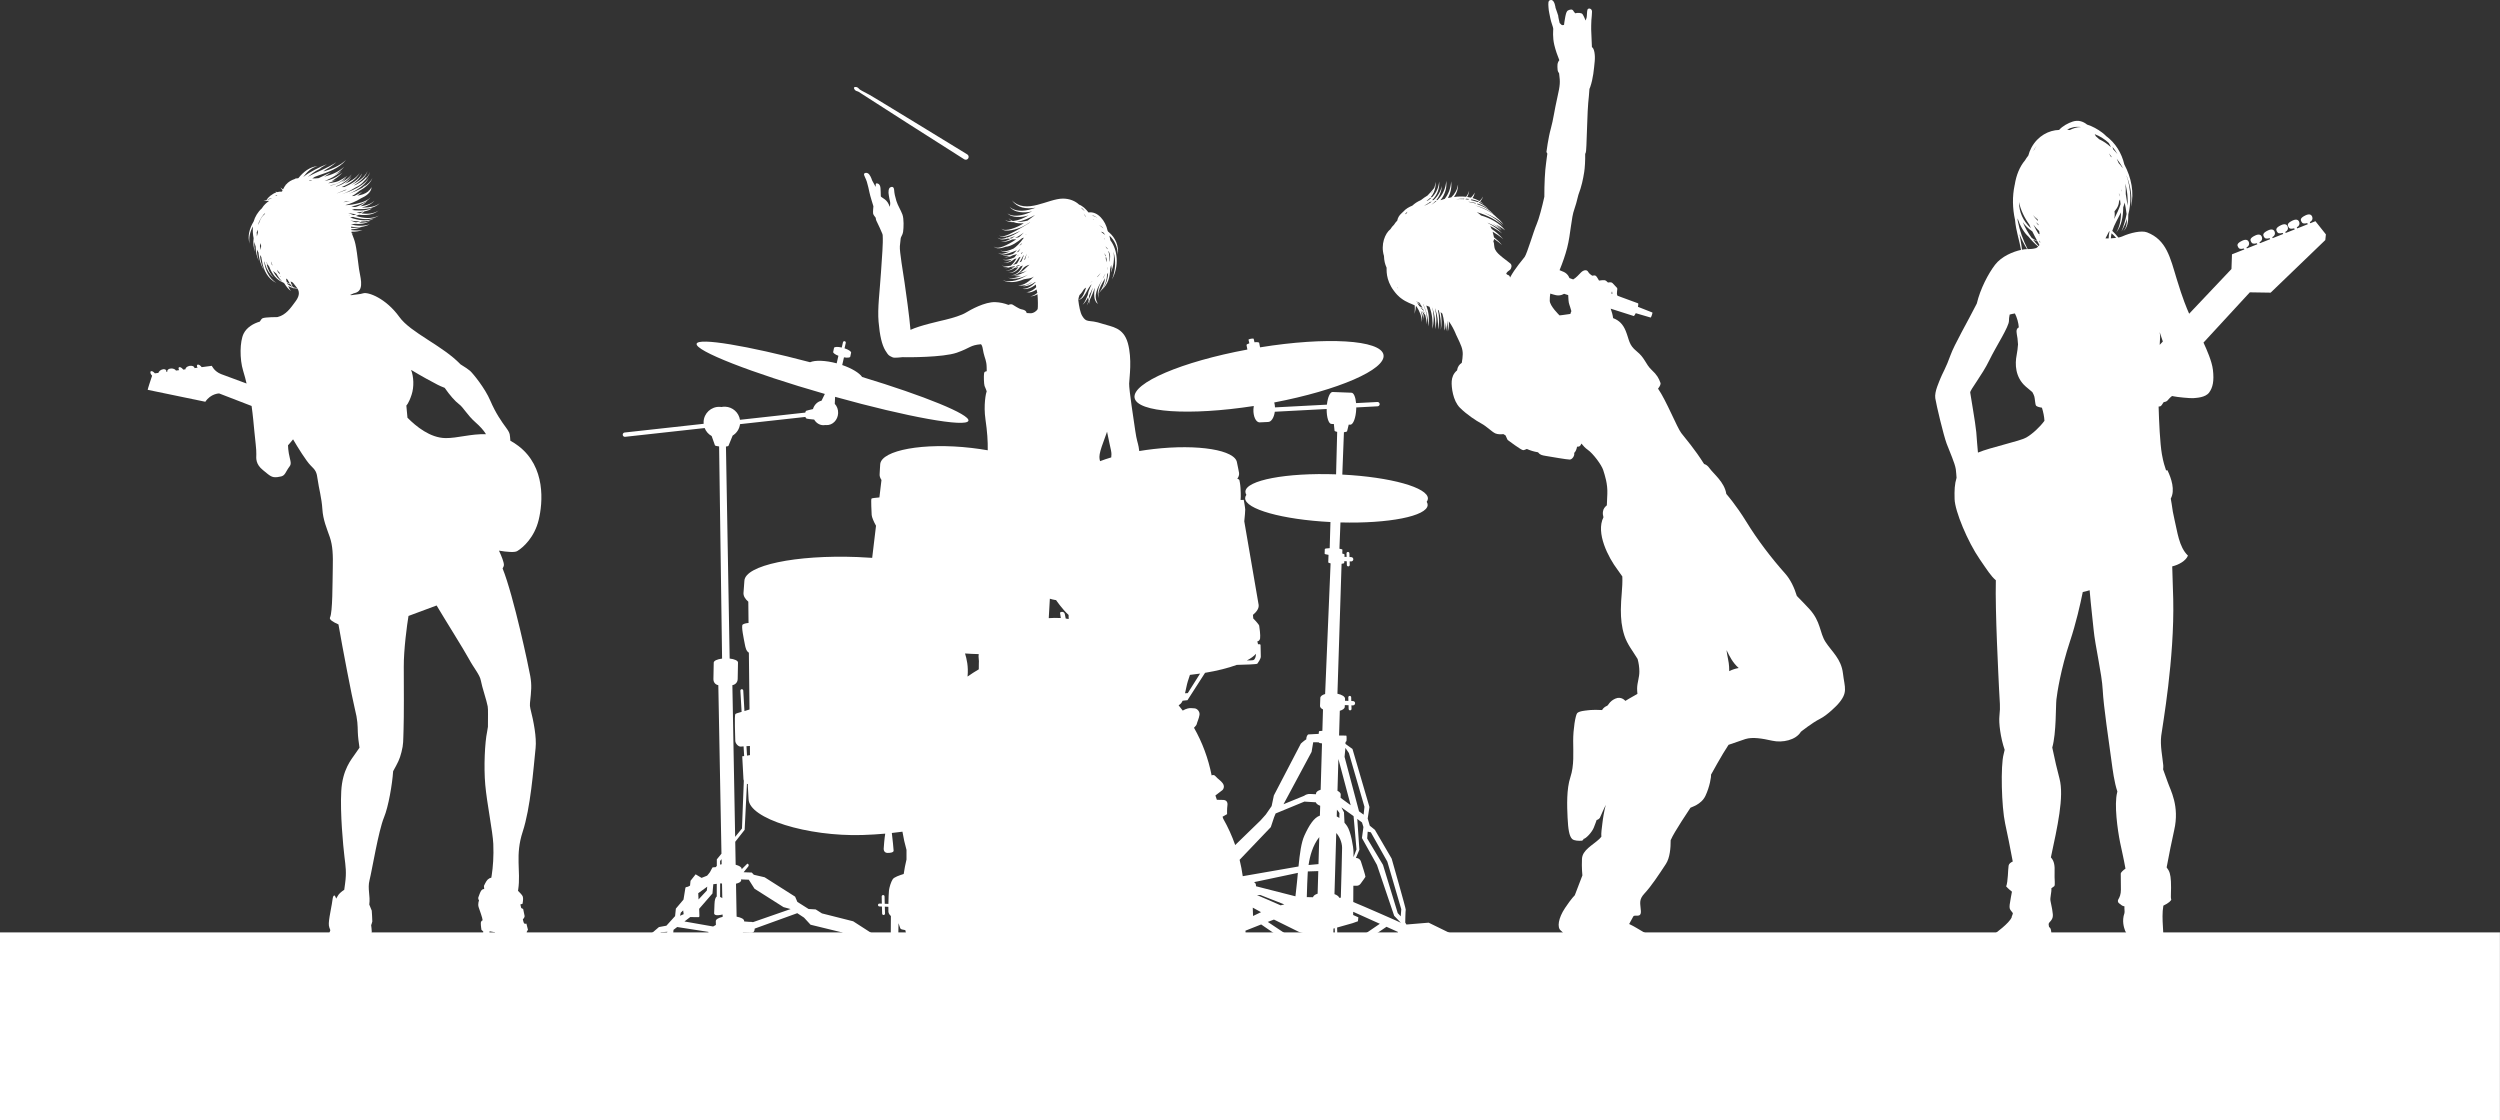
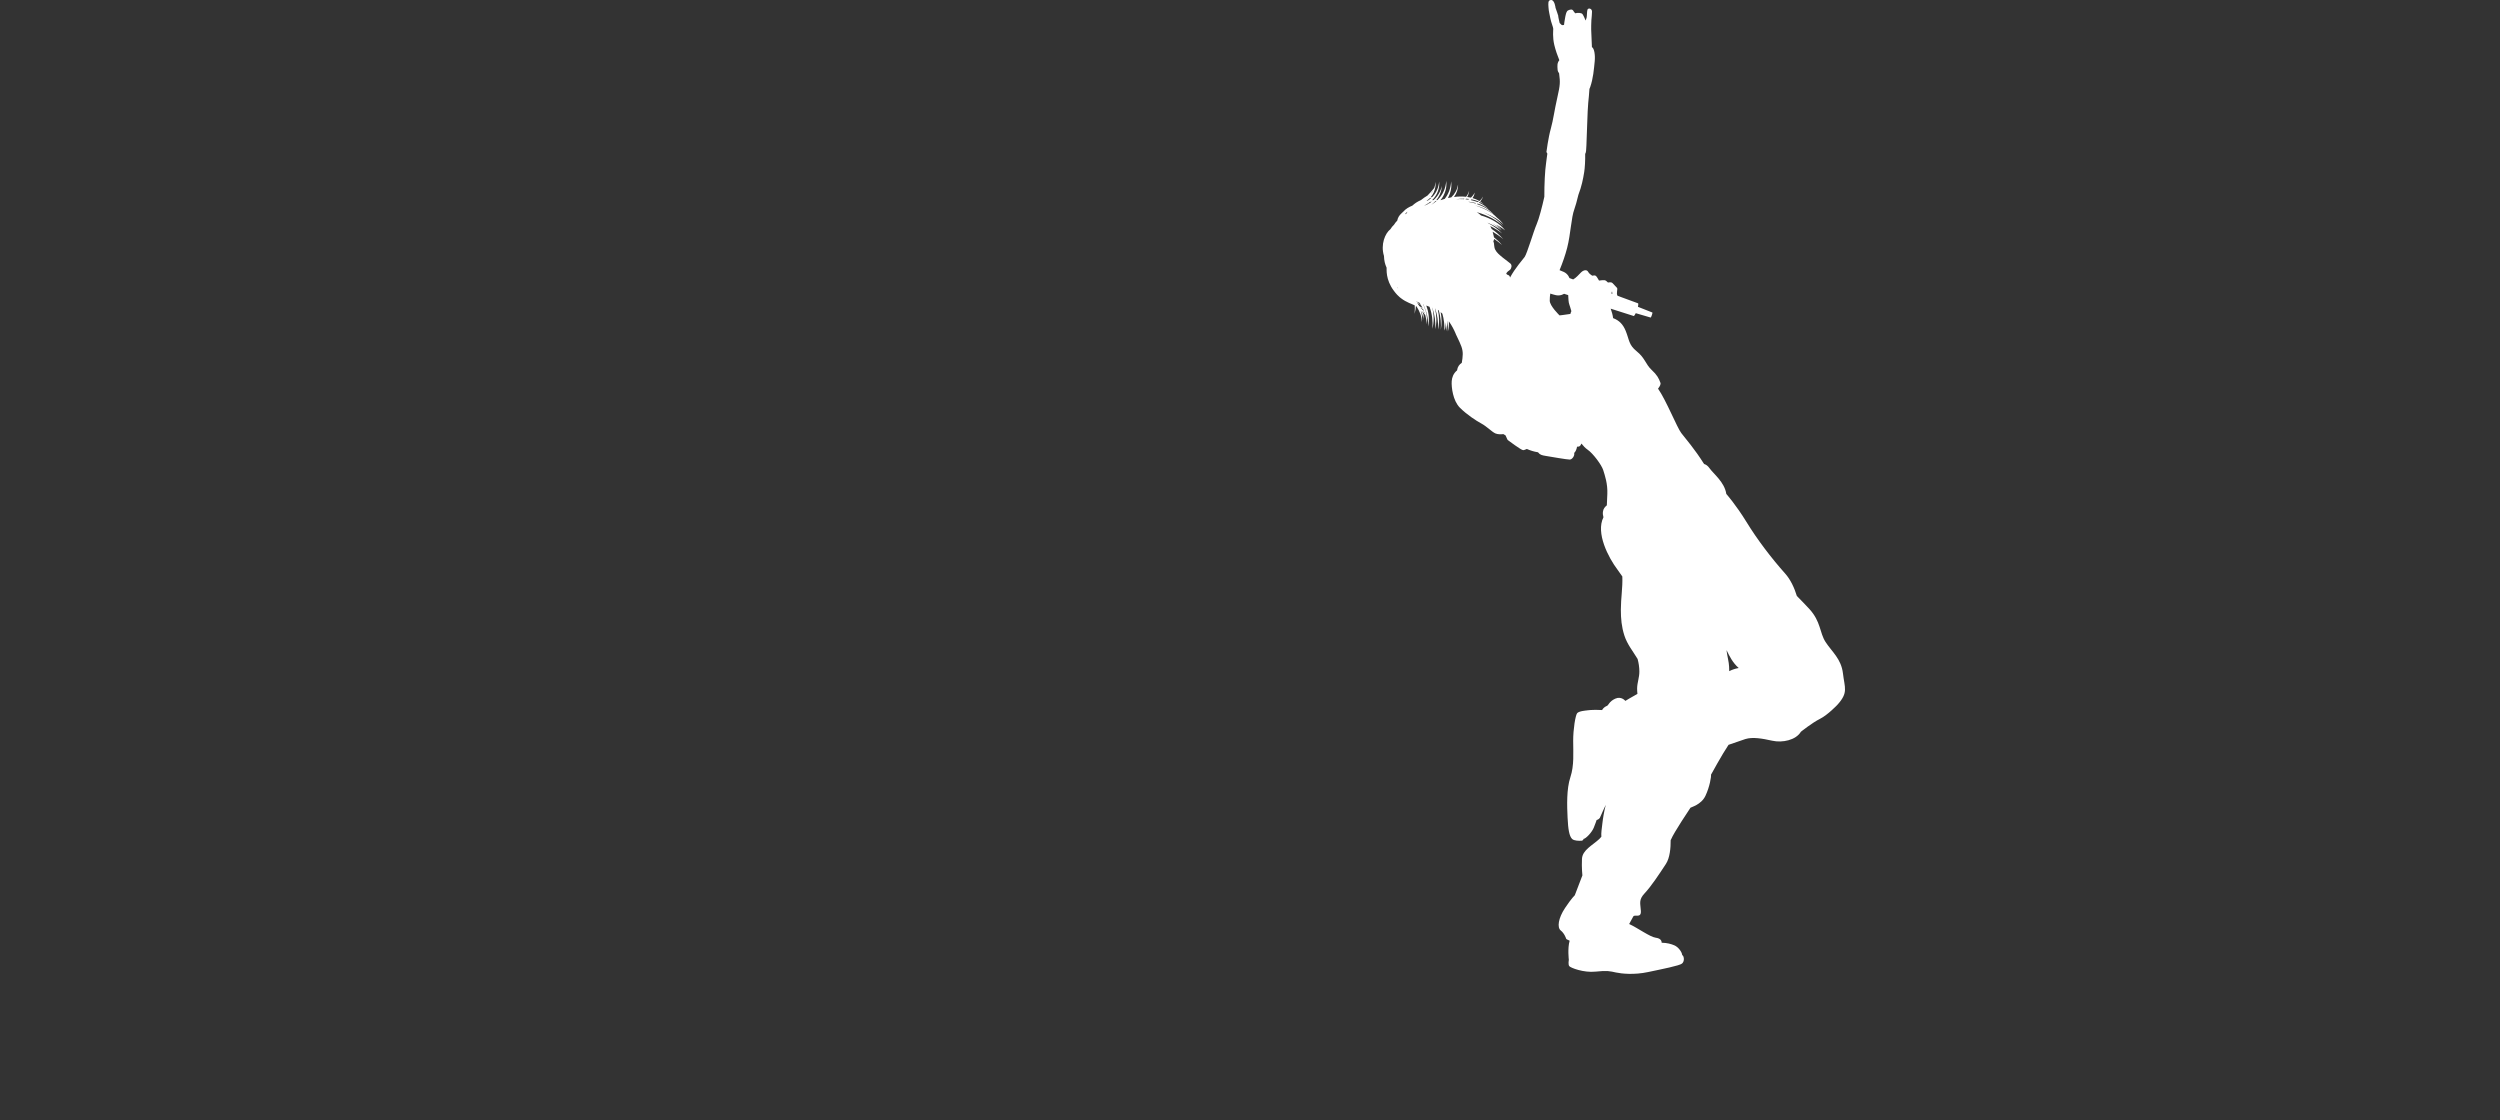
<svg xmlns="http://www.w3.org/2000/svg" fill="#ffffff" height="566.3" preserveAspectRatio="xMidYMid meet" version="1" viewBox="0.0 0.0 1263.8 566.3" width="1263.8" zoomAndPan="magnify">
  <rect x="0.0" y="0.0" width="1263.8" height="566.3" fill="#333333" stroke="none" />
  <defs>
    <clipPath id="a">
-       <path d="M 0 471 L 1263.762 471 L 1263.762 566.34 L 0 566.34 Z M 0 471" />
-     </clipPath>
+       </clipPath>
  </defs>
  <g>
    <g clip-path="url(#a)" id="change1_1">
-       <path d="M 1263.762 566.34 L 0 566.34 L 0 471.352 L 1263.762 471.352 L 1263.762 566.34" fill="inherit" />
-     </g>
+       </g>
    <g id="change1_2">
-       <path d="M 999.891 228.797 C 999.543 225.797 999.363 221.879 999.047 218.457 C 998.582 213.418 996.098 199.676 995.98 198.414 C 995.863 197.156 1002.012 189.598 1005.559 182.281 C 1009.109 174.965 1015.719 164.992 1015.57 162.086 C 1015.539 161.32 1015.691 160.219 1015.93 159.02 C 1016.578 158.832 1017.531 158.625 1018.578 158.453 C 1019.641 160.516 1020.398 163.23 1020.551 165.512 C 1020.09 165.73 1019.738 165.984 1019.488 166.762 C 1019.172 167.801 1019.789 169.977 1019.891 171.086 C 1019.988 172.078 1020.07 173.082 1020.148 174.082 C 1020.012 175.887 1019.809 177.746 1019.449 179.555 C 1018.578 183.961 1018.641 190.672 1024.039 195.395 C 1025.18 196.387 1026.289 197.348 1027.391 198.219 C 1027.801 198.945 1028.172 199.684 1028.398 200.438 C 1028.711 201.48 1028.789 204.418 1029.262 205.059 C 1029.609 205.535 1031.02 205.922 1032.238 206.09 C 1032.93 208.316 1033.398 210.59 1033.512 212.707 C 1031.289 215.809 1027.41 219.422 1024.281 221.199 C 1020.988 223.062 1006.219 226.137 999.891 228.797 Z M 1020.891 118.367 C 1021.93 120.965 1023.199 123.504 1024.738 125.941 C 1024.68 125.941 1024.621 125.945 1024.559 125.945 C 1023.961 125.941 1023.121 126.035 1022.141 126.227 C 1021.91 123.645 1021.379 121.078 1020.891 118.367 Z M 1019.93 110.395 C 1020.578 112.32 1021.379 114.121 1022.34 115.727 C 1023.328 117.398 1024.309 118.645 1025.422 119.609 C 1026.922 121.504 1028.57 123.188 1030.359 124.656 C 1030.121 124.867 1029.77 125.117 1029.379 125.387 C 1027.859 125.84 1026.461 125.934 1025.012 125.941 C 1022.699 121.398 1020.941 116.504 1019.98 111.512 C 1019.961 111.145 1019.949 110.77 1019.93 110.395 Z M 1020.641 102.133 C 1021.488 106.215 1023.371 110.098 1025.898 113.562 C 1026.141 114.176 1026.379 114.762 1026.621 115.336 C 1022.648 111.723 1020.648 107.059 1020.641 102.133 Z M 1027.371 116.977 C 1028.191 118.703 1029.051 120.285 1029.879 121.812 C 1028.871 121.383 1027.941 120.906 1027.09 120.289 C 1025.281 117.844 1023.75 115.172 1022.531 112.301 C 1023.809 114.086 1025.441 115.664 1027.371 116.977 Z M 1025.719 94.301 C 1025.738 94.371 1025.75 94.438 1025.762 94.504 C 1025.73 94.441 1025.73 94.371 1025.719 94.301 Z M 1030.422 116.387 C 1030.57 116.527 1030.711 116.66 1030.852 116.797 C 1030.93 117.383 1031.012 117.941 1031.078 118.48 C 1030.859 118.355 1030.641 118.23 1030.422 118.102 C 1030.031 117.461 1029.641 116.805 1029.25 116.113 C 1028.809 115.324 1028.359 114.465 1027.922 113.562 C 1028.711 114.59 1029.539 115.539 1030.422 116.387 Z M 1030.109 110.996 C 1030.129 111.23 1030.16 111.469 1030.191 111.711 C 1029.262 110.812 1028.43 109.812 1027.711 108.703 C 1028.43 109.543 1029.23 110.309 1030.109 110.996 Z M 1029.691 109.949 C 1029.801 110.074 1029.922 110.195 1030.039 110.32 C 1030.039 110.336 1030.039 110.355 1030.039 110.371 C 1029.879 110.211 1029.719 110.055 1029.57 109.891 C 1029.609 109.91 1029.648 109.93 1029.691 109.949 Z M 1030.469 113.941 C 1030.031 113.422 1029.609 112.883 1029.199 112.332 C 1029.461 112.562 1029.719 112.793 1030 113.016 C 1030.129 113.117 1030.262 113.211 1030.391 113.309 C 1030.41 113.52 1030.441 113.73 1030.469 113.941 Z M 1031.199 119.312 C 1031.121 119.195 1031.039 119.074 1030.961 118.953 C 1031.031 118.984 1031.09 119.008 1031.16 119.035 C 1031.18 119.152 1031.191 119.23 1031.199 119.312 Z M 1029.57 73.652 C 1029.09 74.359 1028.621 75.129 1028.191 75.953 C 1028.121 76 1028.059 76.047 1027.988 76.098 C 1028.449 75.242 1028.969 74.426 1029.57 73.652 Z M 1031.301 122.789 C 1031.23 122.621 1031.148 122.453 1031.07 122.285 C 1031.09 122.289 1031.078 122.289 1031.07 122.285 C 1030.949 122.027 1030.828 121.77 1030.711 121.512 C 1030.922 121.77 1031.141 122.023 1031.359 122.273 C 1031.34 122.461 1031.328 122.633 1031.301 122.789 Z M 1030.59 124.426 C 1029.578 123.379 1028.621 122.273 1027.719 121.121 C 1028.41 121.453 1029.148 121.734 1029.98 121.984 C 1030.32 122.613 1030.66 123.234 1030.98 123.855 C 1030.871 124.07 1030.738 124.258 1030.59 124.426 Z M 1052 64.223 C 1049.84 64.242 1048.039 64.852 1046.27 65.75 C 1045.84 65.645 1045.41 65.566 1044.969 65.527 C 1046.84 64.473 1049.102 63.848 1052 64.223 Z M 1056.789 67.078 C 1056.801 67.094 1056.809 67.109 1056.82 67.125 C 1056.781 67.102 1056.73 67.074 1056.68 67.051 C 1056.719 67.062 1056.75 67.066 1056.789 67.078 Z M 1066.039 72.273 C 1066.461 72.938 1066.809 73.641 1067.109 74.383 C 1065.27 72.719 1063.27 71.363 1061.199 70.406 C 1060.641 69.844 1060.059 69.324 1059.469 68.859 C 1059.289 68.5 1059.109 68.152 1058.922 67.809 C 1061.672 68.887 1064.051 70.414 1066.039 72.273 Z M 1066.988 79.105 C 1066.711 78.586 1066.41 78.062 1066.09 77.535 C 1066.398 77.891 1066.711 78.258 1067.012 78.641 C 1067.23 78.93 1067.441 79.242 1067.641 79.555 C 1067.43 79.402 1067.211 79.25 1066.988 79.105 Z M 1070.422 77.91 C 1069.719 77.035 1068.98 76.203 1068.211 75.43 C 1068.129 75.031 1068.039 74.645 1067.922 74.262 C 1068.879 75.398 1069.711 76.621 1070.422 77.91 Z M 1073 84.922 C 1072.41 84.027 1071.738 83.203 1071.02 82.441 C 1070.73 81.676 1070.398 80.941 1070.039 80.227 C 1071.078 81.543 1072.039 82.965 1072.898 84.465 C 1072.941 84.617 1072.969 84.77 1073 84.922 Z M 1074.398 92.812 C 1074.969 94.977 1075.43 97.543 1075.551 100.219 C 1075.621 101.465 1075.602 102.695 1075.531 103.91 C 1075.301 102.145 1075 100.383 1074.719 98.734 C 1074.691 98.539 1074.648 98.352 1074.609 98.16 C 1074.672 96.504 1074.609 94.66 1074.398 92.812 Z M 1072.691 96.922 C 1072.648 96.648 1072.609 96.379 1072.559 96.109 C 1072.578 96.012 1072.59 95.914 1072.609 95.812 C 1072.621 95.887 1072.641 95.961 1072.66 96.035 C 1072.68 96.336 1072.691 96.629 1072.691 96.922 Z M 1071.219 99.371 C 1071.211 98.801 1071.199 98.188 1071.172 97.539 C 1071.238 97.863 1071.289 98.188 1071.352 98.508 C 1071.309 98.797 1071.27 99.086 1071.219 99.371 Z M 1068.762 110.703 C 1069.262 108.883 1068.93 106.758 1068.93 106.758 C 1068.93 106.758 1071.012 104.773 1071.191 102.07 C 1071.191 102.016 1071.199 101.941 1071.199 101.883 C 1071.25 101.738 1071.309 101.598 1071.359 101.449 C 1071.48 101.234 1071.602 101.023 1071.711 100.809 C 1071.82 101.641 1071.922 102.441 1071.988 103.199 C 1071.25 105.68 1069.961 108.145 1068.762 110.703 Z M 1069.762 120.262 C 1068.922 120.371 1068.02 120.441 1067.078 120.48 C 1067.129 119.602 1067.262 118.754 1067.449 117.934 C 1068.262 118.676 1069.031 119.449 1069.762 120.262 Z M 1065.961 120.512 C 1065.43 120.52 1064.891 120.523 1064.352 120.52 C 1064.359 120.504 1064.371 120.48 1064.379 120.461 C 1065.059 119.234 1065.691 118.012 1066.25 116.855 C 1066.301 116.902 1066.352 116.953 1066.41 117 C 1066.141 118.137 1065.98 119.305 1065.961 120.512 Z M 1091.98 170.43 C 1092 169.852 1091.922 168.969 1091.762 167.891 C 1092.25 169.41 1092.801 171.133 1093.359 172.641 L 1091.77 174.328 C 1091.859 172.828 1091.941 171.324 1091.98 170.43 Z M 993.047 490.406 C 993.117 491.16 994.348 495.508 1001.949 494.91 C 1009.551 494.312 1019.441 488.285 1025.84 485.953 C 1032.25 483.617 1035.609 483.086 1036.602 481.473 C 1037.59 479.859 1037.102 477.945 1037.18 477.613 C 1037.199 477.504 1036.941 477.113 1036.59 476.645 C 1037.25 474.527 1037.09 471.203 1036.781 470.035 C 1036.422 468.672 1036.039 468.988 1035.809 468.523 C 1035.75 468.125 1035.691 467.727 1035.629 467.316 C 1035.68 466.148 1036.512 466.113 1037.23 464.773 C 1038.02 463.289 1038.039 462.414 1036.559 455.375 C 1036.238 453.84 1037.211 450.922 1037.012 449.047 C 1038.18 448.105 1038.121 448.328 1038.449 448.012 C 1039.078 447.414 1038.48 444.594 1038.641 440.801 C 1038.77 437.785 1038.5 435.27 1036.762 433.426 C 1040 418.215 1043.559 402.75 1041.109 393.57 C 1040.039 389.57 1038.648 383.77 1037.461 377.906 C 1039.551 370.57 1039.191 356.703 1039.551 353.645 C 1039.941 350.238 1041.699 338.465 1046.43 324.172 C 1049.43 315.117 1051.551 305.848 1052.879 299.297 C 1054.051 299.047 1055.219 298.738 1056.352 298.375 C 1057 306.234 1057.91 313.457 1058.352 318.195 C 1059.102 326.363 1062.57 340.648 1062.969 348.852 C 1063.379 357.051 1066.121 375.148 1067.301 384.023 C 1068.031 389.488 1068.809 395.512 1070.371 400.113 C 1070.328 400.285 1070.301 400.457 1070.262 400.602 C 1068.699 406.738 1070.441 419.328 1071.762 425.945 C 1072.359 428.93 1073.469 433.492 1074.469 439.102 C 1073.211 440.023 1072.109 441.016 1072.09 441.656 C 1072.051 443.098 1072.121 445.609 1072.16 449.746 C 1072.18 452.07 1071.48 453.668 1070.871 454.617 C 1070.43 455.312 1070.609 456.258 1071.301 456.691 C 1072.488 457.445 1072.352 457.832 1073.969 458.211 C 1073.809 459.223 1074.172 460.992 1073.941 461.633 C 1072.551 465.57 1073.73 469.004 1074.281 470.477 C 1074.59 471.316 1075.422 472.641 1076.141 473.922 C 1076.191 477.32 1076.461 480.547 1077.27 483.422 C 1077.211 485.176 1077.18 486.902 1077.219 488 C 1077.32 490.637 1077.469 492.336 1077.469 492.336 C 1077.469 492.336 1075.578 499.047 1076.141 501.949 C 1076.172 502.066 1076.191 502.172 1076.211 502.285 C 1076.031 503.414 1075.98 504.48 1076.059 505.332 C 1076.191 506.73 1077.078 508.5 1080.488 509.598 C 1083.898 510.695 1090.559 509.969 1092.691 509.445 C 1094.809 508.922 1096.66 508.75 1097.781 507.449 C 1098.898 506.148 1099.281 505.789 1099.262 504.484 C 1099.25 503.949 1098.941 503.145 1098.578 502.387 C 1098.59 502.176 1098.609 501.961 1098.629 501.734 C 1098.809 498.914 1096.809 494.898 1096.078 493.41 C 1095.352 491.922 1094.801 489.172 1094.012 487.066 C 1093.219 484.961 1092.422 484.258 1092.172 481.633 C 1092.051 480.324 1093.73 480.445 1093.52 478.891 C 1094.301 472.672 1092.41 464.84 1093.621 457.828 C 1096.238 456.609 1097.859 455.125 1097.59 454.582 C 1097.172 453.723 1097.691 450.074 1097.449 445.602 C 1097.238 441.863 1096.77 440.406 1095.281 438.477 C 1096.5 431.984 1097.84 425.211 1099.102 419.648 C 1101.891 407.406 1097.25 399.598 1095.77 395.242 C 1095.34 393.945 1094.461 391.699 1093.5 388.949 C 1093.59 388.129 1093.621 387.402 1093.57 386.832 C 1093.191 382.75 1091.93 376.871 1092.539 371.949 C 1093.16 367.023 1099.281 333.125 1098.609 302.855 C 1098.48 296.973 1098.301 291.453 1098.102 286.32 C 1101.359 285.562 1105.012 283.516 1106.051 280.871 C 1101.441 276.469 1100.711 268.621 1099.25 262.676 C 1098.602 259.992 1098.172 257.418 1097.809 254.672 C 1097.699 253.789 1097.539 252.914 1097.359 252.051 C 1099.691 247.844 1097.641 241.777 1095.691 237.73 C 1095.449 237.734 1095.219 237.754 1094.988 237.781 C 1094.379 235.945 1093.609 233.781 1092.879 229.609 C 1091.91 223.984 1091.43 212.867 1091.219 205.512 C 1091.461 205.496 1091.68 205.48 1091.828 205.457 C 1092.738 205.328 1093.09 204.16 1093.801 203.277 C 1094.898 203.148 1095.43 202.793 1095.781 202.379 C 1096.219 201.859 1097.039 200.906 1098.02 200.191 C 1098.441 200.254 1098.801 200.316 1099.051 200.383 C 1100.359 200.707 1107.238 201.414 1108.789 201.27 C 1110.328 201.125 1114.871 201.004 1116.762 198.441 C 1118.648 195.879 1119.328 192.531 1118.672 186.922 C 1118.172 182.648 1115.531 176.684 1113.91 173.188 L 1137.328 147.777 L 1147.859 147.945 L 1175.488 121.352 L 1175.789 118.488 L 1170.488 111.816 L 1167.891 112.852 L 1167.66 112.281 C 1168.891 111.625 1169.219 110.656 1168.898 109.668 C 1168.5 108.449 1167.43 107.949 1165.52 108.844 C 1162.629 110.199 1162.949 111.176 1163.441 112.086 C 1163.891 112.945 1164.559 113.246 1166.352 112.77 C 1166.441 112.969 1166.539 113.176 1166.629 113.348 L 1161.289 115.469 L 1161.07 114.922 C 1162.309 114.266 1162.641 113.301 1162.32 112.309 C 1161.922 111.09 1160.852 110.594 1158.941 111.484 C 1156.051 112.844 1156.371 113.816 1156.852 114.73 C 1157.309 115.59 1157.98 115.887 1159.762 115.414 C 1159.859 115.605 1159.949 115.797 1160.039 115.965 L 1155.469 117.777 L 1155.262 117.258 C 1156.488 116.602 1156.828 115.633 1156.5 114.645 C 1156.109 113.426 1155.039 112.926 1153.129 113.82 C 1150.238 115.176 1150.559 116.152 1151.039 117.062 C 1151.5 117.922 1152.172 118.223 1153.949 117.746 C 1154.039 117.93 1154.129 118.113 1154.211 118.277 L 1148.879 120.395 L 1148.68 119.898 C 1149.91 119.242 1150.25 118.277 1149.922 117.285 C 1149.531 116.066 1148.461 115.566 1146.551 116.465 C 1143.66 117.82 1143.98 118.793 1144.461 119.707 C 1144.91 120.566 1145.59 120.863 1147.371 120.391 C 1147.449 120.562 1147.539 120.738 1147.621 120.898 L 1142.41 122.969 L 1142.211 122.473 C 1143.441 121.816 1143.77 120.852 1143.449 119.859 C 1143.051 118.641 1141.98 118.141 1140.07 119.035 C 1137.18 120.391 1137.5 121.367 1137.988 122.277 C 1138.441 123.137 1139.109 123.438 1140.898 122.965 C 1140.98 123.133 1141.07 123.312 1141.141 123.469 L 1135.82 125.586 L 1135.629 125.117 C 1136.859 124.461 1137.191 123.492 1136.871 122.504 C 1136.469 121.285 1135.398 120.785 1133.488 121.68 C 1130.602 123.035 1130.922 124.012 1131.41 124.922 C 1131.859 125.781 1132.531 126.082 1134.32 125.605 C 1134.391 125.77 1134.48 125.934 1134.551 126.086 L 1128.309 128.562 C 1128.281 129.098 1128.148 132.945 1128.051 135.992 L 1106.66 158.598 C 1105.391 155.711 1103.461 151.191 1100.359 141.008 C 1097.09 130.266 1095.238 121.277 1085.398 117.469 C 1082.602 116.383 1077.039 117.648 1072.809 119.531 C 1072.281 119.766 1071.621 119.945 1070.879 120.086 C 1069.949 118.918 1068.91 117.793 1067.801 116.703 C 1068.828 113.445 1070.699 110.496 1072.219 107.34 C 1072.219 107.367 1072.219 107.398 1072.219 107.426 C 1072.199 110.934 1071.609 114.512 1069.789 117.57 C 1072.398 114.332 1073.309 109.633 1073.328 104.793 C 1073.621 104.016 1073.871 103.215 1074.07 102.391 C 1074.441 104.242 1074.801 106.352 1075.031 108.172 C 1074.488 111.188 1073.59 114.129 1072.441 117.027 C 1073.609 114.914 1074.531 112.812 1075.23 110.707 C 1075.238 110.867 1075.238 111.023 1075.23 111.168 C 1075.18 113.266 1074.809 115.328 1073.41 116.789 C 1075.441 115.188 1075.988 112.02 1075.898 108.414 C 1076.59 105.695 1076.922 102.969 1076.93 100.191 C 1076.898 95.609 1075.93 91.25 1074.84 88.441 C 1074.75 88.188 1074.641 87.945 1074.531 87.699 C 1076.852 92.902 1077.969 98.781 1077.238 104.492 C 1079 97.441 1077.398 89.645 1073.891 83.141 C 1072.57 77.449 1069.41 72.258 1064.73 68.82 C 1064.129 68.203 1063.461 67.605 1062.699 67.027 C 1060.391 65.285 1057.77 63.828 1055.051 62.973 C 1052.988 61.309 1050.59 60.605 1047.91 61.418 C 1045.5 62.176 1042.602 63.758 1040.922 65.684 C 1035.781 65.816 1030.18 68.648 1026.949 74.586 C 1026.262 75.844 1025.719 77.234 1025.34 78.672 C 1024.719 79.414 1024.18 80.203 1023.699 81.035 C 1020.93 84.312 1019.238 88.648 1018.512 93.293 C 1018.48 93.441 1018.441 93.578 1018.41 93.727 C 1017.25 99.258 1017.328 105.219 1018.629 111.121 C 1019.18 117.109 1020.891 121.629 1021.66 126.328 C 1017.738 127.184 1011.84 129.535 1008.539 133.848 C 1005.148 138.281 1001.09 145.93 999.309 153.449 C 994.867 162.262 987.855 174.309 985.984 179.648 C 983.91 185.559 981.648 189.367 981.004 191.121 C 980.359 192.875 977.812 197.984 978.324 201.32 C 978.836 204.664 982.473 219.992 984.078 224.293 C 985.688 228.59 988.211 234.07 988.699 237.203 C 988.949 238.797 988.926 240.191 989.078 241.523 C 988.078 244.805 987.969 247.91 988.086 252.293 C 988.25 258.418 994.723 273.91 1000.77 282.664 C 1004.5 288.066 1006.422 291.215 1008.941 293.336 C 1008.531 309.266 1010.309 342.516 1010.57 348.469 C 1010.871 355.555 1011.32 356.637 1010.75 361.934 C 1010.359 365.484 1011.301 372.953 1013.391 379.051 C 1013.199 379.961 1013.031 380.699 1012.891 381.207 C 1011.289 386.973 1011.801 407.895 1013.648 416.34 C 1014.711 421.148 1016.262 428.828 1017.488 435.508 C 1016.391 436.016 1015.578 436.633 1015.398 437.555 C 1015.059 439.387 1015.129 445.676 1014.16 448.105 C 1014.16 448.105 1015.398 449.488 1017.078 450.762 C 1016.879 451.816 1016.699 452.797 1016.539 453.645 C 1015.281 460.176 1015.922 459.246 1017.469 461.496 C 1017.77 461.922 1016.801 463.359 1016.969 463.68 C 1015.578 466.891 1009.16 471.395 1006.578 473.457 C 1003.93 475.574 997.879 477.953 994.906 480.477 C 993.16 481.961 992.941 482.422 992.676 484.102 C 992.355 484.547 992.977 487.754 992.871 488.043 C 992.621 488.719 992.977 489.652 993.047 490.406" fill="inherit" />
-     </g>
+       </g>
    <g id="change1_3">
-       <path d="M 148.062 145.145 C 147.828 144.734 147.602 144.281 147.402 143.812 C 147.723 143.859 148.051 143.891 148.375 143.895 C 148.02 143.836 147.672 143.754 147.332 143.652 C 147.141 143.188 146.984 142.715 146.883 142.258 C 147.238 142.461 147.633 142.672 148.039 142.848 C 148.758 143.812 149.598 144.703 150.246 145.668 C 149.496 145.59 148.762 145.406 148.062 145.145 Z M 145.246 143.543 C 145.199 143.41 145.152 143.273 145.109 143.141 C 147.523 144.195 146.047 142.879 147.754 145.031 C 146.852 144.66 146.023 144.141 145.246 143.543 Z M 144.57 140.781 C 146.215 141.984 144.82 140.75 146.562 143.395 C 145.996 143.176 145.457 142.902 144.941 142.586 C 144.773 141.992 144.648 141.387 144.57 140.781 Z M 135.113 101.062 C 135.871 100.359 136.723 100.32 137.598 100.09 C 136.938 100.371 135.969 100.875 135.113 101.062 Z M 140.211 98.598 C 140.074 98.723 139.941 98.852 139.812 98.984 C 139.574 98.953 139.734 98.961 139.062 98.898 C 139.445 98.773 139.836 98.664 140.211 98.598 Z M 138 136.938 C 138.539 137.445 139.117 137.918 139.723 138.355 C 140.547 139.863 141.57 141.246 142.777 142.422 C 140.84 141.227 139.203 139.43 138 136.938 Z M 137.086 132.289 C 137.133 132.34 137.18 132.387 137.227 132.438 C 137.648 134.289 138.039 134.719 137.367 133.758 C 137.301 133.262 137.199 132.773 137.086 132.289 Z M 136.531 132.484 C 136.52 132.426 136.508 132.406 136.598 132.59 C 136.574 132.555 136.551 132.52 136.531 132.484 Z M 131.02 112.574 C 130.789 112.965 130.566 113.359 130.363 113.766 C 131.285 110.668 133.383 108.055 134.066 107.637 C 134.066 107.637 133.816 108.109 133.715 108.316 C 132.469 109.277 131.574 110.906 131.02 112.574 Z M 131.898 126.367 C 131.711 125.754 131.543 125.133 131.402 124.504 C 131.441 123.961 131.496 123.426 131.57 122.891 C 132.262 124.941 131.938 123.387 131.898 126.367 Z M 129.84 119.535 C 129.77 118.824 129.746 118.129 129.77 117.449 C 129.941 116.996 130.129 116.551 130.332 116.113 C 130.309 116.609 130.32 117.113 130.359 117.621 C 130.043 118.641 129.953 119.023 129.84 119.535 Z M 141.59 138.629 C 140.555 137.703 140.516 137.688 140.012 136.352 C 141.609 138.426 141.203 137.375 141.59 138.629 Z M 141.73 139.684 C 141.602 139.488 141.625 139.539 141.938 139.691 C 142.102 140.152 142.195 140.266 141.73 139.684 Z M 156.426 91.27 C 158.242 91.094 158.199 90.965 157.086 91.426 C 156.062 91.457 156.047 91.555 156.426 91.27 Z M 174.355 96.047 C 174.402 96.027 174.449 96.004 174.5 95.984 C 174.777 95.961 175.055 95.926 175.328 95.891 C 172.789 96.895 170.301 97.762 170.301 97.762 C 170.301 97.762 169.84 97.891 174.355 96.047 Z M 176.949 101.586 C 175.223 102.02 174.168 102.145 173.695 102.215 C 173.691 102.203 173.684 102.191 173.68 102.18 C 175.961 101.449 173.859 101.969 176.949 101.586 Z M 180.184 108.379 C 179.527 108.555 179.133 108.637 178.664 108.73 C 177.719 108.398 176.816 107.961 175.996 107.645 C 177.348 107.953 178.488 108.117 180.184 108.379 Z M 185.457 101.48 C 184.039 102.945 181.777 103.973 179.883 104.613 C 179.406 104.664 179.324 104.703 177.586 104.391 C 180.254 103.848 183.281 102.992 185.457 101.48 Z M 183.605 106.949 C 183.688 106.934 183.777 106.918 183.863 106.902 C 183.25 107.258 182.602 107.559 181.961 107.805 C 181.379 107.715 180.793 107.602 180.207 107.484 C 181.344 107.352 182.473 107.16 183.605 106.949 Z M 182.145 111.941 C 181.422 112.141 180.688 112.289 179.949 112.395 C 179.004 112.262 177.984 111.648 177.062 111.406 C 178.742 111.863 180.41 111.84 182.145 111.941 Z M 176.418 109.125 C 176.402 109.066 176.391 109.012 176.375 108.953 C 176.812 109.109 176.82 109.07 176.418 109.125 Z M 205.414 205.004 C 205.414 205.004 206.566 204.102 208.074 199.535 C 209.398 195.535 209.145 190.379 207.812 186.977 C 212.965 190.105 218.516 193.098 221.238 194.504 C 222.148 194.973 223.395 195.527 224.805 196.066 C 227.281 199.699 230.152 202.93 232.023 204.301 C 234.258 205.941 236.227 209.855 240.246 213.387 C 242.77 215.602 244.555 217.617 245.691 219.504 C 238.168 219.234 231.238 221.539 225.246 221.465 C 217.402 221.367 210.316 215.527 205.984 211.172 C 205.738 208.02 205.414 205.004 205.414 205.004 Z M 122.902 187.391 C 123.688 189.934 124.215 192.031 124.645 193.879 C 119.504 192 113.598 189.836 111.754 189.105 C 108.281 187.738 107.086 184.93 107.086 184.93 L 101.957 185.609 C 101.383 184.781 100.5 184.203 99.957 184.316 C 99.445 184.426 99.422 185.105 99.863 185.887 L 98.305 186.094 C 98.305 186.039 98.312 185.992 98.305 185.941 C 98.172 185.168 97.051 184.734 95.793 184.969 C 94.59 185.191 93.715 185.953 93.758 186.691 L 92.625 186.844 C 92.051 186.035 91.191 185.484 90.66 185.594 C 90.156 185.699 90.121 186.355 90.543 187.117 L 88.965 187.328 C 88.617 186.703 87.656 186.254 86.598 186.273 C 85.348 186.297 84.441 186.961 84.57 187.758 C 84.578 187.809 84.602 187.855 84.617 187.902 L 84.051 187.977 C 84.086 187.816 84.102 187.656 84.078 187.504 C 83.938 186.676 82.91 186.379 81.777 186.84 C 80.934 187.18 80.273 187.848 80.047 188.508 L 78.289 188.738 C 77.719 188.012 76.93 187.523 76.426 187.629 C 75.871 187.746 75.883 188.539 76.453 189.398 C 76.582 189.594 76.73 189.773 76.887 189.938 C 76.168 192.082 74.613 196.781 74.664 197.062 L 103.797 203.098 C 106.57 198.918 110.77 198.887 110.77 198.887 L 127.188 205.223 C 127.816 209.605 128.32 215.188 128.582 218.02 C 128.969 222.23 129.684 227.406 129.574 229.652 C 129.469 231.902 129.285 234.676 132.879 237.602 C 136.469 240.527 137.301 241.57 140.328 241.176 C 143.355 240.777 143.617 240.387 145.117 237.707 C 146.621 235.027 147.523 235.543 146.559 231.785 C 145.598 228.023 145.594 225.113 145.594 225.113 C 145.594 225.113 147.105 223.457 148.152 222.094 C 150.438 226.043 154.906 233.199 156.953 235.211 C 159.66 237.867 160.082 238.578 160.613 242.59 C 161.141 246.605 162.633 251.859 162.961 257.336 C 163.285 262.812 165.23 267.191 166.715 271.5 C 168.195 275.812 168.395 280.52 168.223 287.512 C 168.055 294.504 168.188 309.504 166.828 312.129 C 166.285 313.172 168.383 314.473 171.102 315.66 C 173.098 327.336 178.062 353.086 179.348 358.18 C 180.859 364.168 180.766 366.539 180.883 370.176 C 180.957 372.453 181.34 375.395 181.73 377.957 C 180.953 379.062 180.184 380.133 179.512 381.148 C 177.727 383.836 173.113 388.883 172.508 399.973 C 171.898 411.062 173.484 427.754 174.102 432.867 C 174.719 437.977 175.234 441.02 174.449 446.652 C 174.297 447.762 174.152 448.816 174.02 449.816 C 172.566 450.703 171.277 451.965 170.938 452.59 C 170.449 453.492 169.938 454.262 169.938 454.262 C 169.938 454.262 169.398 452.609 169.027 452.68 C 168.652 452.746 168.301 452.949 168.035 455.16 C 167.766 457.371 167.031 460.613 166.602 463.395 C 166.176 466.176 166.047 467.684 166.516 468.945 C 166.988 470.211 166.988 470.211 166.988 470.211 C 166.988 470.211 166.402 472.074 165.996 472.691 C 165.586 473.305 165.219 477.965 165.219 477.965 L 166.246 478.719 C 166.246 478.719 165.859 485.543 165.941 491.336 C 166.023 497.125 166.027 499.418 168.383 501.949 C 170.738 504.48 180.227 508.914 182.469 508.496 C 184.707 508.074 187.078 506.145 187.578 502.27 C 188.078 498.395 187.578 498.488 187.578 498.488 C 187.578 498.488 188.324 492.273 187.828 488.586 C 187.332 484.898 187.066 483.328 187.066 483.328 C 187.066 483.328 187.699 482.535 187.816 481.703 C 187.934 480.871 187.629 477.551 187.629 477.551 L 186.629 475.441 C 186.629 475.441 186.555 474.242 187.086 473.602 C 187.621 472.961 187.875 471.43 187.934 471.012 C 187.992 470.598 187.629 467.695 187.629 467.695 C 187.629 467.695 188.152 466.246 188.211 465.828 C 188.27 465.414 187.926 460.348 187.926 460.348 C 187.926 460.348 187.328 458.746 186.676 457.262 C 187.297 452.746 185.688 449.297 186.824 444.859 C 188.023 440.191 191.312 419.973 194.137 413.172 C 196.363 407.816 198.32 396.355 198.738 389.867 C 201.215 385.328 201.977 384.043 202.965 380.156 C 204.008 376.039 203.789 374.773 204.008 368.723 C 204.227 362.668 204.172 346.215 204.117 337.074 C 204.062 328.414 205.773 315.676 206.504 311.371 C 211.383 309.559 216.312 307.688 220.715 306.082 C 225.004 313.309 234.652 328.648 236.992 333.012 C 239.539 337.762 242.594 341.109 243.105 344.148 C 243.621 347.188 246.07 354.309 246.543 357.098 C 246.824 358.742 246.637 362.754 246.66 367.391 C 246.539 368.332 246.402 369.199 246.238 369.961 C 245.125 375.137 244.492 387.539 245.316 396.793 C 246.137 406.047 249.109 420.426 249.371 426.613 C 249.637 432.797 249.215 438.273 248.574 442.441 C 248.512 442.852 248.438 443.281 248.352 443.723 C 247.652 443.766 247.023 444.219 246.535 444.645 C 245.754 445.332 244.637 447.836 244.637 447.836 L 244.777 449.43 C 244.777 449.43 243.984 449.309 243.352 450.102 C 242.715 450.898 242.234 452.605 241.867 453.484 C 241.504 454.363 242.156 455.188 242.156 455.188 C 242.156 455.188 241.426 456.945 241.965 458.602 C 242.5 460.254 243.891 463.91 243.988 465.242 C 243.988 465.242 243.117 465.406 243.066 466.629 C 243.02 467.855 243.395 470.078 243.395 470.078 L 244.297 470.855 L 243.586 484.086 C 243.586 484.086 245.176 485.137 245.836 484.477 L 247.5 470.797 L 250.145 471.246 C 250.145 471.246 251.5 475.449 251.113 478.492 C 250.73 481.531 251.32 484.258 252.109 485.867 C 252.895 487.473 259.902 489.402 266.902 489.039 C 273.906 488.672 273.469 488.348 273.504 487.801 C 273.52 487.566 273.258 487.109 272.957 486.664 C 273.582 485.402 273.172 482.961 272.254 481.961 C 270.992 480.574 270.105 479.121 268.539 476.711 C 266.977 474.305 266.195 471.211 266.195 471.211 L 266.891 470 C 266.777 469.348 266.109 466.906 266.109 466.906 C 266.109 466.906 265.258 467.199 264.922 466.723 C 264.582 466.246 264.316 464.676 264.316 464.676 C 264.316 464.676 265.348 463.941 265.172 462.895 C 264.992 461.848 264.469 459.516 264.469 459.516 L 263.488 459.023 L 263.055 457.215 L 264.152 456.875 C 264.152 456.875 264.645 454.488 264.32 453.332 C 264.086 452.492 262.844 451.336 261.859 450.312 C 261.898 450.078 261.938 449.844 261.973 449.605 C 263.359 440.199 260.301 432.406 264.238 420.43 C 268.176 408.453 269.621 389.105 270.754 378.176 C 271.316 372.719 269.789 364.785 268.117 358.211 C 267.887 357.297 267.816 356.348 267.914 355.41 C 268.578 349.051 268.879 346.562 268.074 341.828 C 267.371 337.672 259.684 301.277 254.074 287.352 C 254.484 286.664 254.723 286.094 254.738 285.703 C 254.797 284.238 253.512 281.09 252.238 278.355 C 256.391 279.074 260.199 279.348 261.461 278.586 C 264.527 276.746 270.176 271.633 272.305 262.863 C 274.438 254.094 275.965 236.059 262.109 225.465 C 260.73 224.41 259.359 223.535 258 222.801 C 257.695 219.852 258.113 219.297 255.891 216.281 C 253.562 213.117 250.566 208.883 247.859 202.535 C 245.152 196.191 239.195 188.914 237.648 187.488 C 237.035 186.922 234.953 185.465 232.777 184.168 C 223.824 174.758 207.602 168.195 201.91 160.262 C 195.082 150.746 186.051 147.469 183.582 148.273 C 181.93 148.812 180.02 148.797 177.621 149.223 C 177.418 149.184 177.195 149.148 176.961 149.121 C 177.336 148.996 177.703 148.844 178.074 148.633 C 179.062 148.082 179.426 148.23 180.355 147.793 C 184.266 145.953 181.898 139.367 181.492 136 C 179.789 121.871 179.512 122.422 177.988 118.312 C 179.176 118.113 178.977 118.164 177.93 118.145 C 177.617 117.309 177.66 117.492 177.648 117.137 C 179.699 117.184 181.535 116.902 183.254 116.359 C 181.117 116.59 179.367 116.543 177.613 116.336 C 177.609 116.195 177.602 116.055 177.594 115.914 C 179.406 115.852 181.203 115.469 182.863 114.785 C 181.09 115.148 179.301 115.285 177.531 115.168 C 177.48 114.621 177.496 114.828 177.465 114.57 C 181.301 115.238 184.352 114.684 186.93 113.391 C 183.434 114.422 180.605 114.23 177.391 113.484 C 178.031 113.398 178.793 113.277 179.426 113.145 C 182.219 113.414 184.656 113.066 187.098 111.727 C 184.996 112.504 183.258 112.66 181.512 112.551 C 181.977 112.379 182.434 112.188 182.875 111.965 C 185.168 112 187.32 111.57 189.324 110.352 C 187.746 111.062 185.902 111.449 183.902 111.383 C 184.152 111.227 184.254 111.195 183.797 111.383 C 181.207 111.277 179.211 110.703 177.008 109.961 C 179.66 109.359 177.043 109.625 181.973 110.48 C 185.316 111.059 188.68 110.812 191.551 108.98 C 187.879 110.816 183.91 110.395 179.945 109.156 C 180.461 108.98 180.965 108.773 181.461 108.547 C 185.055 108.953 188.531 108.688 191.426 106.434 C 188.664 108.133 185.859 108.266 182.703 107.91 C 183.254 107.598 183.785 107.234 184.27 106.824 C 185.648 106.566 187.074 106.23 188.062 105.18 C 187.039 105.648 186.012 105.961 184.977 106.152 C 184.984 106.145 184.992 106.141 184.996 106.133 C 184.988 106.141 184.977 106.148 184.965 106.156 C 183.191 106.488 181.383 106.48 179.48 106.336 C 178.953 106.297 178.43 106.215 177.906 106.117 C 178.164 106.031 178.43 105.93 179.188 105.652 C 180.586 105.785 182.527 105.746 183.926 105.664 C 188.301 105.391 190.609 104.098 191.992 102.719 C 189.629 104.582 186.66 104.859 183.898 104.914 C 180.672 104.926 186.52 104.965 189.262 101.441 C 187.215 103.5 184.203 103.98 182.102 104.32 C 183.398 103.582 184.766 102.629 185.656 101.344 C 186.25 100.914 186.801 100.426 187.277 99.863 C 184.816 102.109 181.422 102.766 178.211 103.375 C 177.738 103.441 175.094 103.816 174.613 103.688 C 176.801 103.102 180.012 101.863 182.629 100.172 C 182.711 100.137 182.797 100.109 182.879 100.07 C 184.945 99.16 187.742 97.246 187.832 94.605 C 187.48 95.336 187.012 95.945 186.469 96.461 C 186.57 96.277 186.664 96.09 186.742 95.902 C 186.574 96.195 186.375 96.473 186.152 96.742 C 184.648 98.004 182.629 98.605 180.629 98.891 C 181.566 98.25 182.465 97.531 183.309 96.715 C 182.043 97.656 180.578 98.418 179.051 99.062 C 178.746 99.086 178.449 99.105 178.156 99.117 C 178.066 99.121 177.973 99.121 177.883 99.125 C 179.605 98.18 180.711 97.25 181.742 96.473 C 184.223 95.074 187.426 92.711 188.27 89.906 C 187.461 91.793 185.699 93.27 184.016 94.363 C 184.332 94 184.637 93.625 184.906 93.227 C 184.387 93.832 183.812 94.367 183.211 94.863 C 181.262 96.012 178.328 97.289 176.594 97.898 C 174.52 98.641 184.148 95.352 186.504 89.738 C 184.258 93.871 177.504 96.609 172.832 98.207 C 173.328 98.023 174.016 97.746 174.93 97.34 C 176.395 96.68 178.199 95.762 179.973 94.645 C 181.465 93.957 182.922 92.926 183.98 91.609 C 185.527 90.148 186.707 88.523 187.086 86.801 C 186.676 88.059 185.883 89.184 184.902 90.188 C 185.043 89.906 185.168 89.617 185.27 89.32 C 184.188 90.848 182.348 92.102 180.648 93.023 C 180.027 93.359 179.383 93.633 178.719 93.848 C 180.238 92.941 181.684 91.898 182.941 90.723 C 184.965 88.789 185.355 87.699 185.805 86.488 C 184.496 89.637 180.664 92.031 177.734 93.508 C 179.852 92.113 182.121 90.172 183.031 87.742 C 182.902 87.996 182.758 88.238 182.605 88.477 C 182.715 88.254 182.82 88.027 182.906 87.793 C 181.402 90.797 177.48 93.133 174.082 94.57 C 173.625 94.578 173.172 94.57 172.715 94.551 C 176.379 93.07 180.309 90.633 181.832 87.348 C 180.242 89.941 177.117 91.758 174.406 92.91 C 175.715 91.934 176.863 90.742 177.711 89.332 C 175.836 91.695 172.98 93.402 170.117 94.316 C 169.984 94.297 169.848 94.281 169.715 94.262 C 172.93 93.043 175.969 91.188 177.781 88.164 C 176.434 89.859 174.719 91.109 172.863 92.039 C 173.68 91.355 174.422 90.59 175.066 89.746 C 172.523 92.227 169.867 93.207 167.191 93.828 C 167.086 93.809 166.98 93.789 166.875 93.77 C 170.367 92.91 171.5 92.75 175.629 88.852 C 171.844 91.406 170.789 91.93 167.512 92.41 C 165.492 92.738 165.734 92.805 166.574 92.305 C 167.848 91.816 169.207 91.367 170.465 90.754 C 169.586 91.137 168.652 91.387 167.699 91.578 C 170.125 89.887 171.156 89.355 173.137 87.266 C 169.414 90.18 167.27 90.836 164.098 91.551 C 168.754 89.352 167.738 90.055 172.707 86.551 C 171.516 87.109 170.355 87.738 169.188 88.324 C 170.805 87.398 172.406 86.148 174.027 84.285 C 170.848 87.074 167.883 88.254 163.926 89.336 C 165.059 88.613 166.168 87.867 167.328 87.191 C 165.344 87.91 163.844 88.781 161.09 90.051 C 159.84 90.168 159.059 90.25 157.891 90.207 C 158.992 89.426 158.945 89.395 160.988 88.695 C 165.668 87.055 171.324 85.277 174.988 80.785 C 171.535 84.09 167.281 85.535 163.301 86.785 C 164.324 86.227 165.137 85.91 163.371 86.523 C 165.715 85.234 168.016 83.832 170.031 81.988 C 165.465 85.113 160.199 86.797 155.543 89.445 C 159.203 86.434 161.082 85.598 162.508 85.078 C 162.141 85.137 161.777 85.219 161.414 85.316 C 162.688 84.52 163.984 83.754 165.281 82.984 C 161.41 84.496 156.57 86.883 153.273 89.492 C 155.281 86.832 157.336 84.797 160.531 83.98 C 156.723 84.234 153.297 86.941 150.855 90.035 C 149.562 90.262 149.426 90.5 150.012 89.883 C 149.688 90.047 149.375 90.25 149.074 90.473 C 147.328 91.039 145.82 91.867 144.59 93.316 C 144.465 93.031 144.492 93.074 144.52 93.402 C 143.988 94.039 143.727 94.484 143.062 95.766 C 142.633 95.402 142.195 95.051 141.738 94.723 C 142.098 95.238 142.461 95.738 142.824 96.238 C 142.727 96.441 142.633 96.648 142.543 96.859 C 142.535 96.863 142.527 96.867 142.52 96.871 C 141.734 96.789 140.91 96.914 140.141 97.121 C 138.754 96.668 139.039 96.777 139.73 97.242 C 138.66 97.594 137.691 98.152 136.797 98.879 C 136.406 98.906 136.359 98.883 136.699 98.961 C 135.441 100.004 135.012 100.637 134.723 101.152 C 134.203 101.281 133.688 101.43 133.188 101.613 C 133.633 101.586 134.074 101.566 134.516 101.551 C 134.254 102.09 134.352 101.871 134.637 101.547 C 137.664 101.449 134.793 101.402 132.32 105.375 C 130.371 107.109 128.883 109.621 128.227 111.953 C 126.18 115.309 124.977 119.434 126.191 123.191 C 125.641 120.188 126.41 117.109 127.844 114.43 C 127.723 116.375 127.777 118.492 128.211 120.414 C 127.891 122.801 128.086 125.285 129.023 127.453 C 128.527 125.754 128.43 123.992 128.598 122.27 C 128.762 123.09 128.984 123.879 129.254 124.637 C 129.258 127.219 129.754 129.824 130.949 132.051 C 130.203 130.16 129.895 128.156 129.871 126.152 C 130.109 126.66 130.363 127.156 130.641 127.645 C 130.914 130.734 131.73 133.816 133.344 136.387 C 132.203 134.047 131.629 131.484 131.414 128.91 C 132.512 130.586 131.832 129.156 132.422 131.809 C 133.215 136.785 135.418 140.926 139.684 143.035 C 135.953 140.484 134.129 136.668 133.508 132.109 C 133.973 132.867 133.578 132.051 134.078 133.688 C 134.855 136.238 136.277 138.613 138.266 140.238 C 136.566 138.422 135.445 136.141 134.84 133.746 C 134.973 133.855 135.109 133.961 135.254 134.047 C 135.094 133.551 134.836 133.059 134.57 132.578 C 134.555 132.488 134.539 132.398 134.523 132.309 C 134.988 133.207 135.523 134.055 136.113 134.836 C 137.41 138.453 139.832 141.566 143.289 142.895 C 143.445 143.031 143.605 143.168 143.766 143.301 C 144.672 144.746 145.719 146.137 147.016 147.094 C 146.523 146.336 146.062 145.496 145.672 144.609 C 146.473 145.051 147.328 145.406 148.227 145.617 C 149.137 146.727 148.742 146.258 148.359 145.645 C 149.02 145.789 149.688 145.848 150.352 145.824 C 151.758 148.008 150.965 150.215 149.434 152.297 C 146.863 155.789 144.617 159.199 140.254 160.293 C 140.254 160.293 134.117 160.277 132.75 160.879 C 132.379 161.039 131.848 161.66 131.32 162.586 C 128.137 163.512 124.703 165.496 123.152 168.672 C 121.215 172.629 121.102 181.559 122.902 187.391" fill="inherit" />
-     </g>
+       </g>
    <g id="change1_4">
      <path d="M 706.812 145.938 C 706.516 145.602 706.465 145.441 706.246 145.066 C 706.301 145.121 706.359 145.172 706.414 145.227 C 706.543 145.465 706.676 145.703 706.812 145.938 Z M 705.184 142.23 C 705.191 142.254 705.199 142.277 705.211 142.301 C 705.047 142.07 705.043 142.078 705.184 142.23 Z M 711.496 107.023 C 710.738 108.332 711.312 107.707 710.227 108.324 C 710.621 107.715 710.797 107.559 711.496 107.023 Z M 717.664 153.109 C 717.93 153.547 718.152 153.938 718.359 154.312 C 717.168 153.156 715.777 152.262 715.777 152.262 C 716.398 152.555 717.035 152.844 717.664 153.109 Z M 717.543 154.758 C 717.184 154.184 716.801 153.625 716.402 153.078 C 717.102 153.484 717.777 153.93 718.426 154.434 C 719.461 156.336 719.34 155.738 717.543 154.758 Z M 717.988 155.516 C 717.98 155.5 717.969 155.48 717.961 155.465 C 718.438 155.699 718.902 155.953 719.355 156.238 C 720.258 158.211 719.781 156.965 717.988 155.516 Z M 719.496 153.852 C 720.008 154.914 720.469 156.047 720.867 157.305 C 720.797 157.227 720.727 157.152 720.656 157.078 C 720.305 155.938 719.859 154.84 719.367 153.801 C 719.41 153.816 719.453 153.836 719.496 153.852 Z M 721.93 102.785 C 722.152 102.75 722.375 102.711 722.598 102.676 C 721.949 102.637 721.977 102.809 722.914 102.086 C 723.199 102.023 723.492 101.969 723.781 101.914 C 722.555 102.859 721.316 103.508 719.902 104.031 C 720.941 103.418 721.262 103.223 721.93 102.785 Z M 723.77 99.84 C 723.188 100.395 722.68 100.844 721.77 101.422 C 721.559 101.453 721.355 101.488 721.148 101.531 C 723.297 100.062 721.988 100.43 723.77 99.84 Z M 722.676 98.84 C 722.738 98.793 722.797 98.746 722.859 98.699 C 722.262 99.355 722.449 99.129 722.676 98.84 Z M 725.676 101.613 C 725.855 101.59 726.035 101.574 726.215 101.551 C 725.367 102.312 724.543 102.945 723.457 103.598 C 724.492 102.855 725.07 102.289 725.676 101.613 Z M 719.395 157.199 C 719.605 157.395 719.812 157.594 720.012 157.805 C 720.398 158.871 720.227 158.281 719.395 157.199 Z M 724.543 96.168 C 724.277 96.719 723.969 97.246 723.617 97.742 C 723.555 97.777 723.492 97.809 723.43 97.844 C 723.824 97.301 724.199 96.742 724.543 96.168 Z M 740.297 100.43 C 740.199 100.52 740.102 100.605 740.004 100.695 C 738.559 100.602 737.297 100.625 735.934 100.719 C 737.379 100.512 738.84 100.402 740.297 100.43 Z M 741.105 100.453 C 741.637 100.48 742.164 100.527 742.695 100.594 C 742.051 101.035 742.387 100.914 740.863 100.766 C 740.945 100.664 741.027 100.559 741.105 100.453 Z M 746.219 102.684 C 745.305 103.113 746.484 102.762 742.383 102.09 C 742.43 102.059 742.48 102.027 742.523 101.996 C 743.914 102.145 745.055 102.363 746.219 102.684 Z M 743.887 100.773 C 745.148 101.008 746.395 101.367 747.578 101.891 C 746.895 102.398 747.383 102.203 745.336 101.609 C 743.254 101.008 743.371 101.363 743.887 100.773 Z M 783.695 148.414 C 784.766 148.758 785.809 149.062 786.59 149.227 C 788.977 149.719 790.645 148.512 790.645 148.512 L 792.758 149.184 C 792.762 149.902 792.832 150.711 792.906 151.734 C 793.047 153.703 793.449 153.969 794.359 157.297 C 794.145 157.754 793.984 158.223 793.863 158.699 C 790.816 159.188 788.383 159.438 788.383 159.438 C 788.383 159.438 783.426 154.688 783.426 152.004 C 783.426 150.75 783.516 149.5 783.695 148.414 Z M 814.902 147.281 C 814.984 147.617 815.051 147.945 815.051 148.121 C 815.051 148.207 815.062 148.359 815.086 148.555 L 814.566 148.363 C 814.695 148 814.812 147.633 814.902 147.281 Z M 878.949 337.695 C 877.242 337.992 875.586 338.535 874.156 339.293 C 874.137 338.535 874.113 337.781 874.094 337.027 C 874.039 334.773 873.109 331.527 872.789 328.637 C 874.402 331.961 875.977 335.09 878.949 337.695 Z M 704.699 113.613 C 704.008 114.211 703.367 115.066 702.898 115.84 C 700.16 117.984 697.855 123.594 699.625 129.395 C 699.699 131.746 700.105 133.449 700.953 135.336 C 701.059 135.902 700.246 141.234 704.68 147.07 C 705.152 147.766 705.742 148.383 706.293 149.02 C 708.051 150.723 707.203 149.898 708.176 150.719 C 711.043 152.949 713.883 153.668 715.16 154.367 C 715.23 155.422 715.273 156.617 715.117 158.637 C 716.117 154.828 715.367 154.371 716.113 154.938 C 717.727 157.492 718.699 159.863 718.773 162.859 C 719.383 158.855 717.535 156.109 718.496 157.586 C 719.191 159.059 719.516 160.574 719.531 161.914 C 719.605 161.035 719.562 160.141 719.402 159.262 C 719.625 159.77 719.812 160.293 719.945 160.848 C 719.844 159.676 719.504 158.488 718.879 157.277 C 719.484 157.895 720.035 158.566 720.496 159.305 C 720.887 160.684 721.129 162.082 721.117 163.98 C 721.504 161.898 721.465 159.77 720.703 157.234 C 720.766 157.285 720.832 157.34 720.895 157.395 C 721.758 160.168 722.012 162.441 721.91 165.016 C 722.785 161.227 722.176 157.633 721.008 154.445 C 721.148 154.504 721.289 154.559 721.418 154.609 C 721.832 154.781 722.246 154.941 722.652 155.094 C 722.66 155.117 722.672 155.145 722.684 155.172 C 724.02 158.891 724.355 162.297 724.113 166.219 C 724.984 162.602 724.941 159.082 724.012 155.57 C 724.031 155.578 724.059 155.59 724.078 155.594 C 725.301 159.062 725.773 162.742 725.527 166.391 C 726.371 162.996 726.246 159.34 725.418 156.02 C 725.453 156.031 725.492 156.043 725.527 156.055 C 726.578 159.055 727.16 162.777 726.938 166.562 C 727.719 163.312 727.605 159.73 726.867 156.617 C 727.031 156.746 727.199 156.867 727.359 156.996 C 728.27 159.996 728.59 163.906 728.352 166.734 C 728.914 163.938 728.848 160.582 728.285 157.785 C 728.578 158.043 728.859 158.305 729.137 158.57 C 729.992 161.406 730.285 164.484 730.141 167.148 C 730.371 166.223 730.465 165.18 730.367 167.027 C 730.688 165.699 730.844 164.328 730.867 162.949 C 731.055 164.398 731.117 165.871 731.035 167.355 C 731.965 163.734 731.273 160.754 731.637 162.684 C 731.898 164.277 732 165.906 731.934 167.562 C 732.387 165.93 732.535 164.199 732.434 162.438 C 733.93 164.547 735.012 166.652 735.777 168.465 C 735.863 168.703 735.957 168.941 736.066 169.176 C 736.16 169.406 736.262 169.613 736.367 169.801 C 738.684 174.637 739.445 176.281 739.445 179.055 C 739.445 180.285 739.223 181.93 738.965 183.41 C 737.762 184.211 736.84 185.32 736.57 187.238 C 734.711 188.781 733.992 190.836 733.871 192.68 C 733.664 195.777 734.492 202.59 738 206.102 C 741.512 209.609 746.262 212.711 748.945 214.152 C 751.629 215.598 754.105 218.281 755.965 219.109 C 757.188 219.652 758.945 219.57 760.004 219.449 C 760.363 219.672 760.727 219.895 761.086 220.113 C 761.664 221.52 762.16 222.414 762.16 222.414 C 762.16 222.414 768.973 227.574 770.004 227.574 C 770.406 227.574 771.113 227.297 771.836 226.953 C 773.531 227.703 775.434 228.324 777.488 228.637 C 778.488 229.965 779.531 230.16 781.359 230.465 C 783.84 230.879 792.098 232.324 793.543 232.324 C 794.707 232.324 796.133 230.453 795.785 228.969 C 796.465 228.316 796.961 227.32 797.246 225.781 C 798.141 225.852 798.82 225.785 799.438 224.23 C 800.395 225.406 801.348 226.48 802.629 227.367 C 805.312 229.227 809.648 235.008 810.473 237.691 C 811.301 240.375 812.746 244.508 812.539 249.668 C 812.449 251.871 812.324 253.805 812.289 255.449 C 811.305 256.285 810.488 257.129 810.301 258.773 C 810.199 259.66 810.316 260.594 810.578 261.484 C 806.566 269.41 813.098 281.906 817.676 287.969 C 818.531 289.105 819.344 290.254 820.117 291.414 C 820.348 297.113 819.375 302.398 819.375 308.238 C 819.375 312.793 819.734 316.816 821.133 321.199 C 822.582 325.746 825.469 329.168 827.84 333.125 C 828.383 335.121 828.707 337.199 828.73 339.375 C 828.766 342.488 827.641 345.02 827.598 347.969 C 827.586 348.836 827.641 349.781 827.754 350.766 C 824.551 352.523 821.645 354.324 821.645 354.324 C 821.645 354.324 819.656 351.773 816.539 353.191 C 813.422 354.609 813.137 356.594 812.285 356.875 C 811.809 357.035 810.617 357.641 809.863 358.945 C 805.043 358.629 802.078 359.145 802.078 359.145 C 802.078 359.145 798.109 359.43 797.258 360.562 C 796.41 361.695 795.273 368.5 795.273 374.453 C 795.273 380.41 795.844 386.93 793.859 392.883 C 791.871 398.84 792.156 407.344 792.441 413.301 C 792.723 419.254 793.289 422.656 794.707 424.074 C 795.719 425.086 798.168 425.086 799.492 425.004 C 800.012 424.973 800.438 424.586 800.531 424.074 C 801.621 424.02 804.688 420.863 805.68 418.426 C 806.672 415.992 807.121 414.547 807.121 414.547 C 807.121 414.547 808.203 414.277 808.746 413.465 C 809.039 413.023 810.215 409.941 811.762 406.875 C 810.895 410.008 810.312 413.789 810.008 416.441 C 809.719 418.996 809.359 421.023 809.52 422.988 C 809.184 423.414 808.844 423.789 808.504 424.109 C 805.074 427.324 799.93 429.68 799.719 434.18 C 799.504 438.68 799.93 442.535 799.93 442.535 L 796.074 452.609 C 796.074 452.609 794.574 453.895 791.145 459.035 C 787.719 464.18 787.074 468.895 789.004 470.395 C 790.934 471.891 791.789 474.68 791.789 474.68 C 791.789 474.68 792.328 475.066 793.488 475.543 C 792.367 479.402 793.074 485.176 793.074 485.176 C 793.074 485.176 792.645 487.535 793.289 488.391 C 793.934 489.25 800.574 491.82 806.574 491.176 C 812.574 490.535 813.859 490.961 816.859 491.605 C 819.859 492.25 826.07 492.891 833.145 491.391 C 840.215 489.891 849 488.176 850.285 487.105 C 851.57 486.035 851.355 483.891 850.715 483.035 C 850.664 482.973 850.559 482.914 850.406 482.867 C 850.195 480.879 848.059 478.57 846.43 477.891 C 844.68 477.164 842.828 476.633 840 476.57 C 840.008 475.34 839.219 474.332 837 474.035 C 834.105 473.648 827.91 469.098 823.574 467.102 C 824.191 465.902 825.188 464.234 825.645 463.32 C 826.285 462.035 829.715 464.395 829.5 460.535 C 829.285 456.68 828.215 454.965 831.43 451.535 C 834.645 448.109 838.5 442.324 842.145 436.754 C 844.148 433.688 844.594 428.676 844.555 424.68 C 844.637 424.578 844.699 424.48 844.738 424.379 C 846.09 420.953 854.391 408.594 854.57 408.324 C 854.75 408.055 859.984 406.879 862.148 402.281 C 864.312 397.68 865.125 392.539 864.945 391.637 C 864.945 391.637 870.57 381.328 873.812 376.523 C 877.488 375.227 880.906 374.039 882.32 373.605 C 886.004 372.469 890.824 373.32 895.93 374.453 C 901.031 375.59 907.836 374.172 910.391 369.918 C 910.391 369.918 916.059 365.383 920.027 363.398 C 923.996 361.414 928.82 356.309 928.82 356.309 C 934.488 350.07 932.504 347.805 931.652 340.43 C 930.805 333.059 925.984 329.375 922.863 324.555 C 919.746 319.734 920.598 314.348 914.641 307.824 C 912.414 305.383 910.344 303.34 908.344 301.277 C 907.098 297.191 905.172 293.012 902.449 289.961 C 895.363 282.023 888.273 272.668 882.887 263.879 C 877.5 255.09 872.68 249.699 872.68 249.699 C 871.828 243.746 866.156 239.492 864.172 236.66 C 863.316 235.434 862.406 234.848 861.445 234.547 C 856.504 226.734 852.59 222.406 849.91 218.902 C 847.742 216.066 842.344 202.461 838.172 196.461 C 839.07 195.34 839.652 194.254 839.383 193.508 C 838.555 191.234 837.73 189.582 834.84 186.898 C 831.949 184.215 831.535 180.91 827.406 177.609 C 823.277 174.305 823.688 171.824 821.828 167.285 C 820.473 163.969 818.562 161.977 815.465 160.82 C 815.258 159.254 814.812 157.617 814.23 156.035 L 825.922 159.762 C 826.129 159.828 826.91 158.32 826.91 158.32 L 834.418 160.523 C 834.539 160.562 834.805 160.016 835.047 159.316 C 835.285 158.613 835.414 158.02 835.297 157.977 L 828.016 155.102 C 828.016 155.102 828.324 153.434 828.121 153.355 L 817.695 149.516 C 816.922 148.289 817.898 146.145 817.461 145.559 C 817.008 144.957 815.953 144.051 815.199 143.148 C 814.785 142.652 813.918 142.609 812.867 142.824 C 812.312 142.277 811.777 141.734 811.133 141.641 C 810.48 141.547 809.477 141.688 808.344 141.84 C 807.691 140.777 807.109 139.629 806.613 139.383 C 806.199 139.176 805.684 139.191 804.887 139.371 C 804.266 138.973 803.254 138.23 802.848 137.426 C 802.246 136.219 800.59 136.371 799.234 137.727 C 797.984 138.977 796.855 140.344 795.273 141.262 L 793.371 140.562 C 793.371 140.562 792.801 138.586 790.617 137.508 C 790.027 137.219 789.238 136.895 788.391 136.578 C 789.969 132.73 791.32 128.844 792.223 125.316 C 794.062 118.152 794.242 110.07 795.898 105.66 C 796.395 104.34 797.188 101.523 797.902 98.508 C 799.562 94.145 800.27 90.594 800.855 86.926 C 801.172 84.961 801.418 81.113 801.34 77.816 C 801.887 76.984 801.824 75.551 801.961 73.52 C 802.145 70.762 802.512 55.148 802.879 52.027 C 803.117 50 803.355 46.977 803.492 44.949 C 803.637 44.656 803.758 44.371 803.852 44.102 C 805.422 39.598 805.738 35.094 806.156 31.008 C 806.477 27.895 805.941 24.363 804.746 23.824 C 804.637 20.07 804.375 15.617 804.375 14.875 C 804.375 13.93 804.375 11.836 804.48 10.16 C 804.586 8.484 804.793 7.539 804.793 5.863 C 804.793 4.188 802.805 3.875 802.488 4.922 C 802.176 5.969 802.281 8.066 802.07 8.902 C 801.859 9.742 801.547 10.371 801.547 10.371 C 801.547 10.371 800.605 7.961 799.977 7.121 C 799.43 6.395 797.219 6.379 796.379 6.73 C 795.984 6.383 795.648 6.012 795.473 5.656 C 794.844 4.398 793.691 4.816 792.746 5.238 C 791.805 5.656 791.594 7.121 791.281 8.484 C 790.965 9.848 790.652 12.57 790.652 12.57 C 790.652 12.57 789.922 12.883 789.395 12.57 C 789.199 12.449 788.82 12.078 788.43 11.637 C 788.078 10.047 787.656 8.336 787.719 7.961 C 787.719 7.961 786.566 4.398 786.359 3.98 C 786.359 3.98 785.938 0 784.156 0 C 782.379 0 782.691 1.781 782.797 3.77 C 782.902 5.762 783.426 7.539 783.738 9.32 C 784.055 11.102 785.203 13.828 785.203 14.559 C 785.203 15.293 784.785 18.75 785.73 22.73 C 786.34 25.301 787.383 28.305 788.273 30.426 C 787.137 31.812 787.234 33.18 787.406 35.301 C 787.457 35.965 787.754 36.512 788.164 37.094 C 788.172 37.172 788.172 37.254 788.184 37.332 C 788.734 41.559 788.734 42.844 787.266 49.273 C 785.797 55.699 785.242 60.477 783.961 65.07 C 782.672 69.66 781.754 76.824 781.754 76.824 C 781.754 76.824 781.922 77.152 782.215 77.684 C 781.98 78.875 781.918 80.27 781.57 82.52 C 781.012 86.16 780.664 93.219 780.695 99.465 C 779.652 104.289 777.941 110.793 776.797 113.379 C 775.324 116.684 772.02 128.07 770.734 129.906 C 769.977 130.988 765.93 135.488 763.348 140.32 C 763.281 139.711 762.988 139.191 762.352 139.012 C 761.82 138.859 761.555 138.59 761.434 138.191 C 762.234 137.039 762.582 137.066 763.301 136.426 C 764.074 135.738 764.508 134.102 763.559 133.238 C 762.609 132.379 761.578 131.773 759.68 130.223 C 757.785 128.672 756.664 127.723 755.891 126.258 C 755.113 124.793 755.457 123.07 755.027 122.379 C 754.715 121.879 755.219 121.691 755.285 120.77 C 756.711 121.719 758.086 122.762 759.352 123.891 C 758.148 122.469 756.754 121.164 755.242 119.98 C 755.215 119.797 755.176 119.594 755.113 119.363 C 754.914 118.621 754.758 117.879 754.547 117.117 C 756.441 118.219 758.27 119.484 759.926 120.902 C 758.242 118.984 756.289 117.254 754.082 115.742 C 753.887 115.27 753.645 114.781 753.336 114.285 C 755.488 115.336 757.535 116.586 759.352 118.027 C 757.324 115.875 754.844 114.133 752.18 112.758 C 752.133 112.703 752.082 112.648 752.031 112.594 C 754.508 113.621 756.758 114.848 759.066 116.59 C 757.633 115.137 755.984 113.875 754.215 112.816 C 756.012 113.77 757.723 114.887 759.223 116.305 C 757.324 113.988 754.984 112.75 757.309 114.074 C 758.535 114.777 759.715 115.57 760.867 116.441 C 758.062 112.805 753.379 110.277 748.691 108.922 C 748.109 108.363 747.434 107.809 746.559 107.258 C 751.91 108.734 757.188 111.582 759.82 114.328 C 757.906 111.805 754.805 109.738 751.969 108.32 C 750.938 107.797 748.848 106.871 751.305 107.918 C 754.473 109.219 757.738 111.043 760.07 113.574 C 759.176 112.211 758.012 111.035 756.723 110.008 C 753.844 106.953 749.594 105.109 745.652 103.816 C 748.996 104.645 752.566 106.109 755.113 108.473 C 753.012 105.945 749.82 104.254 746.633 103.164 C 746.762 103.086 746.891 103.004 747.016 102.918 C 749.039 103.559 750.973 104.52 752.633 105.922 C 751.27 104.41 749.531 103.27 747.645 102.445 C 747.777 102.336 747.902 102.223 748.027 102.102 C 748.766 102.461 749.48 102.871 750.152 103.367 C 749.578 102.801 748.938 102.305 748.254 101.863 C 748.918 101.141 749.422 100.285 749.703 99.371 C 749.246 100.254 748.633 101.02 747.898 101.637 C 746.812 100.984 745.621 100.488 744.398 100.133 C 744.98 99.285 745.367 98.32 745.5 97.34 C 745.004 98.344 744.352 99.215 743.562 99.914 C 743.027 99.785 742.676 99.699 741.691 99.562 C 742.246 98.594 742.559 97.508 742.68 96.426 C 742.316 97.668 741.809 98.621 741.141 99.488 C 739.445 99.293 737.562 99.254 735.023 99.57 C 736.453 97.645 737.125 95.473 737.098 93.273 C 736.645 95.859 735.484 98.012 733.633 99.777 C 731.098 100.211 732.062 100.59 733.012 97.656 C 733.684 95.723 733.836 93.645 733.586 91.676 C 733.348 95.297 732.25 98.035 730.332 100.527 C 726.52 101.625 728.684 101.852 730.344 97.488 C 731.098 95.59 731.352 93.559 731.105 91.414 C 730.836 95.148 729.453 98.391 726.629 101.164 C 725.82 101.133 726.035 101.367 726.949 99.965 C 728.121 98.172 728.793 96.078 728.879 93.996 C 728.242 96.777 726.816 99.27 724.707 101.152 C 724.461 101.16 724.211 101.168 723.961 101.18 C 726.465 98.777 727.867 95.242 727.523 91.762 C 727.273 94.871 725.934 97.648 724.027 99.59 C 722.527 99.793 723.531 99.969 724.766 97.27 C 725.312 96.863 725.242 96.934 724.828 97.137 C 725.555 95.484 725.859 93.68 725.734 91.934 C 725.625 92.988 725.391 94.023 725.039 95 C 724 96.383 722.824 97.633 721.625 98.855 C 720.484 99.539 719.594 100.133 718.32 101.145 C 716.43 101.965 715.18 102.84 713.945 103.969 C 712.273 104.633 710.652 105.566 709.465 106.914 C 709.02 107.27 708.805 107.473 708.449 107.879 C 707.359 108.871 706.625 109.992 706.336 111.531 C 705.695 112.156 705.148 112.859 704.699 113.613" fill="inherit" />
    </g>
    <g id="change1_5">
-       <path d="M 708.184 466.496 L 704.789 462.965 L 696.074 437.227 L 688.488 423.633 L 689.234 418.078 L 688.523 415.789 L 686.133 413.98 L 687.195 429.566 L 685.426 433.742 C 686.113 433.691 686.785 433.938 687.273 434.414 L 687.363 434.5 C 687.641 434.77 687.848 435.102 687.969 435.473 C 688.562 437.293 690.379 442.922 690.258 443.254 C 690.152 443.523 688.672 445.555 687.75 446.801 C 687.293 447.418 686.57 447.777 685.805 447.773 L 684.148 447.766 C 684.129 450.688 684.113 453.555 684.098 455.988 C 689.633 458.238 705.5 465.254 705.5 465.254 Z M 697.539 466.992 L 684.062 460.926 C 684.059 461.738 684.055 462.301 684.055 462.551 C 685.301 463.105 686.672 463.727 686.672 463.727 L 686.465 465.715 C 686.465 465.715 684.574 466.438 683.766 466.676 C 683.363 466.793 679.621 467.848 675.938 468.887 L 676.273 479.914 L 679.285 479.402 C 679.285 479.402 694.328 469.238 697.539 466.992 Z M 677.027 453.855 C 677.289 453.836 677.551 453.82 677.805 453.801 C 678.062 444.906 678.445 431.059 678.453 428.566 C 678.465 425.758 676.973 422.594 675.5 421.117 L 674.605 451.996 C 675.898 452.473 676.785 453.133 677.027 453.855 Z M 675.203 480.098 L 674.711 469.23 C 674.504 469.289 674.301 469.348 674.098 469.406 L 673.805 479.539 C 674.277 479.711 674.688 479.91 675.047 480.125 Z M 672.449 490.176 L 672.344 488.574 C 671.906 488.648 671.445 488.699 670.965 488.73 L 670.887 490.711 L 668.32 492.629 L 670.73 525.465 L 673.188 529.477 L 673.148 535.879 L 673.734 535.902 L 673.781 535.551 L 673.941 528.438 L 675.758 527.438 L 675.648 493.383 Z M 677.129 411.227 C 677.199 410.98 676.555 410.172 675.844 409.32 L 675.742 412.727 C 676.172 412.914 676.621 413.184 677.074 413.508 C 677.062 412.406 677.07 411.434 677.129 411.227 Z M 678.109 408.148 L 679.41 410.648 L 679.664 415.898 C 680.188 416.488 680.648 417.086 681.004 417.625 C 682.891 420.492 684.191 428.121 684.223 430.781 C 684.227 431.156 684.227 432.051 684.223 433.312 L 685.738 429.379 L 684.258 412.566 Z M 676.586 383.68 L 676.121 399.773 C 677.16 400.281 677.789 400.934 677.762 401.621 C 677.75 401.98 677.723 402.633 677.695 403.32 L 682.797 407.055 Z M 679.699 382.598 L 687.012 410.145 L 689.34 411.828 L 689.762 407.855 L 681.898 380.688 L 680.137 378.094 Z M 691.137 423.867 L 699.133 437.211 L 706.57 461.57 L 708.102 463.227 L 708.375 459.645 L 701.324 435.566 L 692.988 420.75 L 691.402 420.422 Z M 665.281 479.336 L 665.508 471.656 C 664.426 471.879 663.34 472.078 662.809 472.113 C 661.609 472.203 657.773 471.656 656.598 471.078 C 655.613 470.594 646.805 466.242 644.008 464.859 C 643.086 465.211 642.02 465.613 640.883 466.047 L 660.852 479.352 C 661.883 479.516 663.07 479.703 664.078 479.867 C 664.418 479.664 664.82 479.484 665.281 479.336 Z M 647.383 457.664 L 649.246 457.199 L 637.148 452.449 C 636.594 452.465 636.012 452.48 635.438 452.496 C 637.738 453.43 643.531 455.969 647.383 457.664 Z M 637.48 461.117 L 633.297 458.824 L 633.441 463.051 Z M 633.887 445.949 C 634.316 446.129 634.836 446.57 634.906 447.363 C 634.914 447.492 634.926 447.719 634.934 448.016 L 654.863 453.098 C 654.941 452.41 655.027 451.691 655.113 450.938 C 655.508 447.633 655.812 444.367 656.105 441.254 Z M 656.418 438.027 C 657.066 431.527 657.797 425.922 659.41 422.379 C 661.746 417.238 664.254 413.281 667.234 412.309 L 667.383 407.34 C 666.18 406.887 665.367 406.262 665.176 405.578 L 659.406 405.223 C 659.406 405.223 647.902 409.922 644.859 411.223 L 644.074 413.141 L 642.418 418.133 L 626.648 434.652 C 627.316 437.367 627.844 440.129 628.234 442.93 Z M 648.848 406.543 L 659.254 402.289 C 660.137 401.637 661.215 401.312 662.312 401.367 C 663.152 401.41 664.215 401.461 665.27 401.508 C 665.273 401.367 665.277 401.242 665.281 401.141 C 665.316 400.336 666.219 399.652 667.617 399.23 L 668.301 375.805 C 667.242 375.738 666.816 375.574 666.656 375.258 C 665.66 375.246 664.684 375.234 663.852 375.219 L 663.035 380.094 Z M 666.922 423.164 C 663.566 427.387 662.145 432.867 661.508 437.277 L 666.52 436.82 Z M 666.418 440.355 L 661.141 440.527 C 661.109 440.898 661.082 441.258 661.062 441.594 C 660.906 443.953 660.742 448.91 660.609 453.512 C 661.531 453.531 662.711 453.555 663.746 453.574 C 663.906 452.824 664.777 452.188 666.086 451.766 Z M 561.641 227.707 C 561.359 226.23 560.406 222.289 559.641 218.242 C 558.508 221.633 556.934 225.453 556.305 227.844 C 555.59 230.562 555.684 231.656 556.102 233.129 C 557.844 232.465 559.738 231.824 561.758 231.223 C 561.871 230.023 561.953 229.344 561.641 227.707 Z M 540.238 312.93 L 540.195 310.871 C 536.973 307.941 533.871 303.367 533.871 303.367 C 533.871 303.367 532.508 303.215 530.719 302.664 L 530.164 312.488 C 531.973 312.359 534.105 312.297 536.266 312.43 C 536.016 310.863 535.93 310.105 535.871 309.82 C 535.773 309.355 537.871 308.746 538.27 310.375 C 538.379 310.82 538.551 311.676 538.742 312.676 C 539.246 312.746 539.746 312.828 540.238 312.93 Z M 546.598 104.883 C 546.668 105.016 546.715 105.16 546.77 105.305 C 546.82 105.41 548.055 106.578 548.441 106.801 C 547.863 106.07 547.254 105.426 546.598 104.883 Z M 549.039 109.746 C 548.863 109.426 548.293 108.488 547.832 107.926 C 548.164 108.613 548.527 109.199 548.949 109.727 C 548.98 109.734 549.012 109.738 549.039 109.746 Z M 545.699 149.188 C 545.387 149.953 545.191 150.781 545.09 151.629 C 547.32 150.859 548.258 147.797 549.059 145.367 C 548.711 145.586 548.375 145.82 548.055 146.074 C 547.414 147.199 546.645 148.273 545.699 149.188 Z M 494.793 338.355 C 494.766 337.004 494.773 336 494.824 335.555 C 495.035 333.723 494.48 332.242 494.754 330.664 C 492.461 330.617 490.137 330.504 487.848 330.344 C 488.676 333.102 489.621 336.855 489.113 342.012 C 490.953 340.715 492.848 339.496 494.793 338.355 Z M 464.578 490.082 C 461.453 483.836 459.105 477.168 457.656 470.199 C 456.461 470.004 455.473 469.773 455.285 469.52 C 454.879 468.965 454.73 467.926 454.215 466.691 C 454.141 471.09 454.055 476.309 453.969 480.973 L 456.551 483.59 L 460.891 487.562 L 462.258 487.879 C 462.492 487.934 462.707 488.059 462.867 488.234 Z M 456.836 441.82 C 457.199 439.344 457.672 436.898 458.254 434.5 L 458.254 429.629 C 457.398 426.629 456.703 423.559 456.203 420.43 C 454.453 420.672 452.664 420.895 450.836 421.09 C 451.168 423.98 451.773 429.395 451.746 430.062 C 451.711 430.98 449.863 431.219 448.637 431.168 C 447.414 431.121 446.68 430.328 446.73 428.949 C 446.773 427.887 447.117 423.648 447.5 421.422 C 443.789 421.754 439.949 421.988 436.008 422.113 C 408.117 422.969 378.578 413.801 378.422 403.949 C 378.398 402.57 378.059 398.609 378.039 397.336 C 378.035 397.051 378.059 396.766 378.098 396.484 C 377.926 396.398 377.758 396.305 377.594 396.207 L 376.434 419.492 L 371.68 425.535 L 371.891 437.141 C 373.73 437.621 374.938 438.387 374.906 439.203 L 374.891 439.461 C 376.031 438.359 377.406 437.016 377.629 436.746 C 378.016 436.273 378.953 437.285 378.188 438.113 C 377.766 438.57 376.746 439.863 375.922 440.93 L 380.047 441.09 L 381.074 442.203 L 386.547 443.484 L 401.953 453.277 L 403.078 455.926 L 408.766 459.52 L 412.348 459.727 L 415.512 461.742 L 431.301 465.73 L 450.258 477.949 C 450.301 472.094 450.344 466.098 450.367 463.043 C 449.773 462.605 449.195 461.762 449.109 460.93 C 449.078 460.625 449.07 459.652 449.086 458.406 L 447.297 458.336 C 447.332 459.531 447.367 460.754 447.398 461.805 C 447.41 462.207 447.094 462.547 446.691 462.559 C 446.676 462.559 446.656 462.559 446.641 462.559 C 446.262 462.543 445.949 462.234 445.938 461.852 C 445.922 461.293 445.879 459.844 445.832 458.281 L 444.543 458.23 C 444.141 458.215 443.824 457.875 443.844 457.473 C 443.859 457.07 444.195 456.754 444.602 456.77 L 445.793 456.816 C 445.738 455 445.699 453.359 445.707 453.156 C 445.723 452.754 446.062 452.441 446.465 452.457 C 446.867 452.473 447.18 452.809 447.164 453.211 C 447.16 453.398 447.199 454.961 447.254 456.871 L 449.105 456.945 C 449.156 454.297 449.262 451.168 449.383 450.188 C 449.59 448.496 450.398 445.84 451.301 444.461 C 452.008 443.383 454.77 442.473 456.836 441.82 Z M 399.672 459.547 L 396.078 458.57 L 381.414 449.266 L 378.527 444.711 L 374.57 444.559 C 374.648 444.711 374.688 444.863 374.684 445.02 C 374.656 445.758 373.629 446.375 372.066 446.734 L 372.371 463.383 C 374.633 463.785 376.176 464.605 376.18 465.562 C 376.184 465.633 376.184 465.723 376.184 465.801 C 377.66 465.949 379.32 466.09 379.816 466.039 C 380.094 466.008 380.352 466.074 380.582 466.191 Z M 377.355 377.203 L 377.629 381.973 C 378.102 381.898 378.613 381.812 379.141 381.719 L 379.09 377.102 C 378.508 377.137 377.914 377.172 377.355 377.203 Z M 365.309 463.496 L 365.289 462.301 C 364.723 462.426 363.863 462.598 363.117 462.66 C 361.887 462.77 360.98 462.426 361.012 461.66 C 361.039 460.895 361.09 459.672 361.188 457.07 C 361.273 454.867 361.652 453.672 362.328 453.191 L 362.344 446.793 L 360.586 446.992 L 360.172 451.664 L 353.441 459.414 C 353.496 460.309 353.527 461.023 353.512 461.371 C 353.461 462.746 353.883 463.684 352.965 463.648 C 352.414 463.629 350.551 463.609 348.91 463.59 L 346 465.82 L 360.512 468.367 L 361.895 467.574 C 361.875 466.848 361.855 466.152 361.852 465.66 C 361.848 464.754 363.234 463.949 365.309 463.496 Z M 352.973 451.539 C 352.953 451.984 353.027 453.227 353.129 454.688 L 357.316 450.176 L 357.523 448.227 Z M 364.023 435.258 L 364.023 437.066 C 364.27 437.004 364.539 436.949 364.812 436.898 L 364.766 434.316 Z M 364.047 446.602 C 364.027 446.605 364.027 453.43 364.027 453.43 C 364.473 453.605 364.914 453.824 365.133 454.039 L 364.996 446.68 C 364.828 446.645 364.66 446.609 364.504 446.566 Z M 345.605 462.141 C 345.488 461.578 345.406 460.902 345.352 460.223 L 344.152 461.379 L 343.758 462.93 Z M 337.422 471.023 L 334.23 471.266 L 324.129 479.559 L 319.91 481.105 L 309.027 493.77 L 308.434 496.395 L 321.848 481.672 L 324.129 479.559 L 336.617 472.824 Z M 513.945 112.16 C 515.805 112.32 517.66 111.961 519.465 111.52 C 527.77 105.336 520.219 111.387 513.945 112.16 Z M 520.5 133.766 C 520.445 133.801 520.383 133.824 520.324 133.844 C 518.973 134.246 517.684 134.859 516.867 136.008 C 516.41 136.656 515.879 137.25 515.234 137.77 C 516.84 137.594 518.598 135.25 520.5 133.766 Z M 519.285 136.742 C 518.02 137.375 516.602 137.918 515.176 137.816 C 514.355 138.465 513.508 138.895 512.27 139.105 C 514.695 139.328 517.215 138.074 519.285 136.742 Z M 517.562 129.027 C 517.477 129.07 517.387 129.117 517.301 129.164 C 515.527 132.902 514.633 133.039 516.305 132.188 C 516.461 132.105 517.504 129.195 517.562 129.027 Z M 516.523 133.621 C 516.508 133.648 516.492 133.672 516.477 133.695 C 516.859 133.496 516.84 133.52 516.523 133.621 Z M 514.074 134.309 C 513.871 134.531 513.664 134.75 513.441 134.953 C 514.078 134.785 514.695 134.547 515.301 134.273 C 515.586 133.797 515.691 133.941 514.074 134.309 Z M 511.09 134.879 C 511.539 135.113 512.039 135.16 512.539 135.113 C 513.648 134.09 512.992 134.629 511.09 134.879 Z M 512.09 133.98 C 512.77 133.766 513.441 133.516 514.102 133.23 C 514.812 132.156 515.395 131.004 515.91 129.809 C 515.652 129.922 515.395 130.035 515.133 130.141 C 514.309 131.449 513.234 132.977 512.09 133.98 Z M 514.613 129.273 C 514.711 129.078 514.809 128.879 514.906 128.684 C 514.219 129.531 514.164 129.496 514.613 129.273 Z M 514.945 127.156 C 515.238 126.68 515.527 126.191 515.809 125.703 C 514.086 127.672 513.184 127.984 514.945 127.156 Z M 509.902 128.066 C 508.926 128.363 507.832 128.602 506.812 128.594 C 507.902 129.762 510.613 128.891 512.121 128.344 C 512.461 128.074 512.789 127.789 513.102 127.488 C 514.98 125.656 513.754 126.867 509.902 128.066 Z M 515.234 124.223 C 515.539 124.059 515.84 123.879 516.141 123.707 C 517.273 122.035 516.77 122.883 515.234 124.223 Z M 516.676 127.465 C 516.496 127.801 516.316 128.137 516.129 128.473 C 516.277 128.387 516.426 128.305 516.57 128.219 C 516.641 128.039 516.84 127.547 516.906 127.367 C 516.828 127.402 516.754 127.434 516.676 127.465 Z M 518.203 131.109 C 519.477 127.082 519.059 128.234 518.758 128.957 C 517.602 131.738 517.453 131.566 518.203 131.109 Z M 518.184 127.211 C 518.195 127.203 518.207 127.191 518.219 127.188 C 518.328 126.871 518.34 126.855 518.184 127.211 Z M 518.422 118.758 C 518.602 118.691 518.652 118.664 518.652 118.664 C 519.016 118.125 518.98 118.203 518.422 118.758 Z M 519.621 130.211 C 519.707 130.152 519.797 130.09 519.887 130.031 C 519.875 129.875 519.863 129.715 519.859 129.551 C 519.789 129.738 519.715 129.945 519.621 130.211 Z M 517.559 117.566 C 516.809 118.113 515.527 119.109 513.102 120.371 C 513.605 120.285 514.121 120.18 515.102 119.898 C 515.969 119.176 516.785 118.395 517.559 117.566 Z M 513.215 119.352 C 512.156 119.77 511.164 120.129 510.156 120.434 C 510.469 120.496 510.664 120.547 511.289 120.547 C 511.945 120.176 512.586 119.77 513.215 119.352 Z M 515.852 116.664 C 514.406 117.348 511.035 119.02 508.473 119.551 C 508.684 119.773 508.918 119.957 509.18 120.094 C 511.172 119.387 513.812 118.133 515.852 116.664 Z M 551.902 109.105 C 552.922 109.125 553.949 109.633 554.66 110.043 C 554.84 110.152 553.918 109.492 553.18 109.16 C 552.758 108.949 552.516 109.051 551.902 109.105 Z M 552.473 145.266 C 550.82 149.562 550.281 148.66 550.617 151.176 C 551.344 149.152 551.926 147.363 552.473 145.266 Z M 552.504 110.926 C 552.672 110.957 552.836 110.992 553.004 111.031 L 552.965 110.918 C 552.805 110.895 552.645 110.883 552.484 110.883 C 552.488 110.895 552.496 110.91 552.504 110.926 Z M 552.137 142.297 C 552.145 142.266 552.145 142.238 552.148 142.207 C 551.73 142.539 551.324 142.84 550.957 143.066 C 551.336 142.836 551.781 142.559 552.137 142.297 Z M 555.488 113.723 C 556.559 114.355 557.305 115.176 557.828 115.477 C 557.527 114.973 556.695 114.301 555.488 113.723 Z M 556.523 117.117 C 557.711 118.105 557.777 118.055 558.699 118.781 C 557.465 116.832 557.582 117.551 556.523 117.117 Z M 558.672 124.43 C 558.996 124.879 559.574 125.539 559.824 126.035 C 559.84 125.914 559.855 125.793 559.867 125.672 C 559.5 124.965 559.16 125.043 558.672 124.43 Z M 559.668 136.273 C 559.668 136.32 559.672 136.363 559.676 136.406 C 559.832 136.035 559.98 135.664 560.117 135.289 C 560.094 134.91 560.137 135.07 559.668 136.273 Z M 560.336 127.23 C 560.773 128.508 560.969 129.844 560.82 131.555 C 560.871 131.848 560.914 132.145 560.953 132.438 C 560.988 132.281 561.109 131.258 561.152 130.289 C 561.215 129.074 561.277 128.848 560.438 126.871 C 560.406 126.992 560.371 127.109 560.336 127.23 Z M 560.168 137.805 C 560.008 138.121 559.844 138.438 559.676 138.746 C 559.496 141.781 558.652 144.074 557.23 146.141 C 559.234 143.695 560.07 140.883 560.168 137.805 Z M 559.312 132.574 C 559.535 131.137 559.488 131.059 559.137 129.906 C 558.797 130.449 558.914 129.879 559.312 132.574 Z M 558.738 129.586 C 558.738 129.586 558.836 129.574 558.84 129.598 C 558.879 129.512 558.914 129.422 558.953 129.332 C 558.746 128.719 558.559 128.418 558.332 127.902 C 558.449 128.297 558.59 128.996 558.738 129.586 Z M 558.727 138.48 C 558.727 138.449 558.723 138.418 558.723 138.391 C 558.238 139.367 557.93 139.914 557.391 140.848 C 557.895 140.277 557.82 140.336 558.727 138.48 Z M 558.133 120.773 C 558.277 120.852 558.422 120.941 558.59 121.055 C 558.391 120.824 558.207 120.621 558.031 120.434 C 558.07 120.547 558.102 120.66 558.133 120.773 Z M 556.406 137.996 C 555.844 138.652 555.281 139.266 554.73 139.84 C 554.719 139.934 554.707 140.023 554.691 140.117 C 555.363 139.438 555.941 138.73 556.406 137.996 Z M 599.055 350.461 L 600.438 350.379 L 606.664 340.516 C 604.996 340.758 603.281 340.977 601.531 341.164 C 601.184 342.285 600.805 343.41 600.453 344.477 C 599.992 345.887 599.59 348.23 599.055 350.461 Z M 630.328 333.879 C 631.809 333.863 633.301 333.836 633.73 333.641 C 634.316 333.375 634.926 332.176 634.91 330.504 C 633.914 331.664 632.359 332.801 630.328 333.879 Z M 758.418 491.844 C 758.695 492.824 758.109 493.84 757.125 494.094 L 748.941 496.172 C 748.578 496.262 748.195 496.238 747.844 496.105 L 745.34 495.137 C 744.695 494.887 744.25 494.297 744.188 493.609 L 743.266 483.457 C 743.227 483.023 743.344 482.586 743.598 482.234 C 743.84 481.902 744.137 481.555 744.324 481.562 C 744.324 481.562 722.664 471.898 722.262 472.02 C 722.035 472.082 718.68 472.398 715.742 472.664 L 719.156 478.723 C 719.234 478.863 719.293 479.012 719.332 479.172 L 720.516 483.91 C 720.742 484.82 720.234 485.754 719.344 486.059 L 716.883 486.898 C 716.465 487.043 716.004 487.023 715.594 486.852 L 708.918 484.012 C 708.316 483.758 707.898 483.199 707.828 482.547 C 707.512 479.586 706.633 471.383 706.645 471.09 L 700.902 468.508 L 681.184 481.867 L 679.758 484.34 L 676.215 484.863 C 676.195 485.422 676.176 485.926 676.164 486.227 C 676.133 486.953 675.434 487.59 674.312 488.043 L 674.297 488.469 L 676.93 490.941 L 676.52 529.25 L 674.742 532.266 L 674.906 535.949 L 675.309 535.965 C 675.621 535.977 675.926 536.066 676.195 536.227 C 676.734 536.551 677.074 537.121 677.105 537.75 C 677.105 537.75 677.441 545.324 677.438 545.367 L 677.18 554.566 C 677.152 555.645 676.215 556.477 675.137 556.375 L 671.773 556.066 C 671.008 555.996 670.363 555.461 670.148 554.723 L 669.855 553.711 C 669.801 553.523 669.773 553.328 669.781 553.133 L 670.23 538.527 C 670.234 538.352 670.266 538.172 670.32 538.004 L 670.605 537.141 C 670.848 536.406 671.512 535.906 672.27 535.863 L 672.254 532.168 L 669.578 527.676 L 667.445 490.812 L 669.211 488.742 C 665.586 488.57 662.719 487.227 662.777 485.711 C 662.785 485.445 662.805 485.031 662.82 484.559 L 657.719 483.355 L 657.414 480.949 L 637.543 467.328 C 634.383 468.547 631.262 469.766 629.613 470.469 C 629.984 479.961 630.367 490.238 630.305 490.988 C 630.277 491.316 630.07 491.539 629.773 491.68 L 631.219 518.016 C 631.785 518.105 632.156 518.289 632.16 518.527 C 632.168 518.953 633.383 523.879 633.414 525.578 C 633.445 527.273 631.473 527.734 630.484 527.891 C 629.496 528.051 627.363 527.379 627.203 526.254 C 627.043 525.121 627.707 522.707 627.961 521.004 C 628.176 519.551 628.082 518.527 629.031 518.148 L 627.578 491.656 C 627.113 491.484 626.773 491.223 626.77 490.91 C 626.762 490.445 626.418 483.309 626.055 475.871 C 615.82 512.652 580.355 539.02 539.266 537.434 C 511.855 536.375 487.914 523.094 472.816 503.258 L 471.824 504.68 C 471.57 505.043 471.137 505.234 470.699 505.184 L 458.73 504.191 C 458.207 504.129 457.785 503.738 457.688 503.223 L 455.859 491.895 C 455.832 491.754 455.832 491.609 455.855 491.469 L 456.082 490.121 C 456.152 489.719 456.418 489.359 456.781 489.215 L 455.309 487.73 L 453.84 487.496 C 453.766 490.836 453.699 493.172 453.652 493.512 C 453.605 493.836 453.387 494.047 453.086 494.172 L 453.051 520.5 C 453.875 520.59 454.438 520.836 454.426 521.137 C 454.41 521.559 455.348 526.551 455.281 528.246 C 455.219 529.941 453.223 530.289 452.23 530.391 C 451.234 530.492 449.141 529.707 449.043 528.57 C 448.945 527.434 449.746 525.059 450.094 523.375 C 450.332 522.223 450.363 521.344 450.859 520.867 L 450.895 494.023 C 450.438 493.824 450.113 493.543 450.125 493.234 C 450.137 492.957 450.16 490.285 450.191 486.594 L 425.547 471.316 L 409.754 467.465 L 406.449 463.875 L 403.039 461.629 L 381.512 469.422 C 381.508 469.5 381.504 469.574 381.5 469.66 C 381.457 470.746 380.934 471.621 379.602 471.57 C 378.887 471.539 377.309 471.48 375.77 471.422 C 374.707 472.34 372.148 473 369.152 473.02 C 366.805 473.035 364.723 472.656 363.414 472.055 C 362.344 472.621 360.867 473.41 360.551 473.629 C 360.051 473.977 358.238 473.414 358.082 471.086 L 342.336 468.629 L 340.477 470.055 L 340.129 473.695 C 340.129 473.695 336.941 477.117 336.57 477.227 C 336.199 477.332 325.598 482.672 325.598 482.672 L 306.719 502.973 L 301.859 505.23 L 299.684 508.238 L 301.047 508.637 C 301.57 508.789 301.906 509.309 301.824 509.848 L 301.133 514.617 L 300.25 522.836 C 300.203 523.25 299.934 523.602 299.547 523.746 L 290.352 527.211 C 290.051 527.324 289.715 527.301 289.434 527.148 L 285.387 524.922 C 284.934 524.676 284.715 524.145 284.859 523.648 L 286.539 517.984 C 286.566 517.895 286.602 517.809 286.652 517.727 L 292.527 507.984 C 292.727 507.656 293.086 507.453 293.473 507.453 C 293.938 507.457 294.602 507.461 295.242 507.469 L 299.035 502.434 L 300.051 498.312 L 317.434 478.809 L 329.82 471.461 L 333.109 468.652 L 336.883 467.953 L 341.273 463.102 L 341.664 459.324 L 345.527 454.746 C 345.887 452.402 346.473 449.164 346.484 448.836 C 346.504 448.379 347.734 448.273 347.734 448.273 L 348.828 447.699 L 349.074 445.258 L 351.656 441.984 L 354.652 443.789 L 357.453 442.672 C 357.453 442.672 358.895 441.039 359.066 440.586 C 359.238 440.133 360.219 438.484 360.219 438.484 L 361.848 438.344 C 361.945 438.145 362.117 437.953 362.363 437.777 L 362.371 434.43 L 364.715 431.551 L 363.125 346.387 C 361.02 345.965 360.648 344.176 360.645 343.395 C 360.641 342.617 360.809 335.801 360.805 334.996 C 360.797 334.043 362.57 333.227 365.027 332.93 L 363.527 225.691 C 362.273 225.559 361.391 225.316 361.402 225.074 L 359.758 220.43 C 358.145 219.539 356.883 218.105 356.215 216.387 L 316.012 220.82 C 315.957 220.824 315.902 220.828 315.848 220.824 C 315.316 220.805 314.863 220.398 314.805 219.852 C 314.738 219.25 315.172 218.707 315.773 218.641 L 355.711 214.238 C 355.68 213.906 355.668 213.57 355.68 213.234 C 355.848 208.887 359.508 205.5 363.855 205.668 C 364.148 205.68 364.434 205.711 364.719 205.75 C 365.324 205.629 365.949 205.566 366.594 205.59 C 370.41 205.738 373.488 208.578 374.066 212.215 L 407.082 208.574 C 407.191 208.152 407.344 207.781 407.488 207.684 C 407.637 207.578 409.484 207.141 410.965 206.797 C 411.605 204.637 413.266 203 415.301 202.559 C 415.633 201.875 416.324 200.469 416.977 199.145 C 380.012 188.555 351.164 177.277 352.164 173.754 C 353.062 170.59 377.699 174.727 409.508 183.113 C 412.094 181.992 417.266 182.145 422.961 183.676 L 423.816 179.914 C 423.82 179.895 423.828 179.879 423.832 179.859 C 422.156 179.215 421.039 178.406 421.195 177.871 C 421.305 177.473 421.5 176.277 421.617 175.863 C 421.785 175.266 423.469 175.211 425.523 175.684 L 426.129 173.031 C 426.219 172.641 426.613 172.398 427.004 172.48 C 427.395 172.57 427.641 172.961 427.551 173.355 L 426.934 176.078 C 428.977 176.758 430.418 177.703 430.246 178.312 C 430.133 178.707 429.938 179.902 429.82 180.316 C 429.672 180.84 428.355 180.949 426.645 180.645 L 425.762 184.531 C 430.613 186.199 434.383 188.496 435.836 190.578 C 467.309 200.129 490.449 209.535 489.551 212.695 C 488.562 216.188 458.684 210.793 422.156 200.605 L 421.996 204.148 C 423.102 205.336 423.766 207.016 423.691 208.855 C 423.559 212.312 420.906 215.016 417.77 214.895 C 417.625 214.891 417.48 214.871 417.34 214.855 C 416.945 214.934 416.539 214.969 416.125 214.953 C 414.199 214.879 412.539 213.754 411.574 212.102 C 410.07 211.957 408.312 211.77 407.883 211.652 C 407.504 211.551 407.262 211.191 407.117 210.773 L 374.094 214.414 C 373.793 216.875 372.379 218.973 370.371 220.191 L 368.266 225.34 C 368.258 225.52 367.754 225.66 366.984 225.734 L 368.855 332.906 C 371.297 333.172 373.066 333.965 373.074 334.91 C 373.078 335.605 372.914 343.223 372.914 343.309 C 372.922 344.117 372.438 345.938 370.23 346.379 L 371.633 423.059 L 375.082 418.824 L 376.016 394.617 C 375.91 394.375 375.844 394.121 375.832 393.848 C 375.727 391.078 375.215 382.332 375.215 382.332 C 375.215 382.332 375.59 382.281 376.18 382.195 L 375.898 377.301 C 375.285 377.344 374.805 377.383 374.551 377.414 C 373.27 377.578 371.637 375.812 371.691 374.324 C 371.75 372.836 371.121 361.535 371.785 360.922 C 372.062 360.664 373.359 360.297 374.895 359.867 L 374.277 349.172 C 374.254 348.77 374.562 348.426 374.965 348.402 C 375.363 348.379 375.711 348.688 375.734 349.09 L 376.332 359.461 C 377.227 359.207 378.117 358.934 378.887 358.656 L 378.57 329.938 C 377.211 329.148 376.848 327.363 376.547 325.781 C 376.016 322.996 374.57 316.344 375.445 315.738 C 376.031 315.332 376.922 315.039 378.402 314.922 L 378.285 304.172 C 376.648 302.758 375.789 301.285 375.848 299.797 C 375.891 298.695 376.262 294.66 376.301 293.645 C 376.605 285.781 402.199 280.387 433.473 281.594 C 435.996 281.691 438.473 281.832 440.906 282.008 L 442.844 265.777 C 441.797 263.965 440.691 261.395 440.648 260.316 C 440.598 258.961 440.223 252.492 440.551 252.086 C 440.836 251.738 442.75 251.684 444.555 251.457 L 445.605 242.637 C 444.891 241.613 444.559 240.578 444.68 239.547 C 444.742 239.004 444.859 235.543 444.973 234.562 C 445.781 227.621 466.75 223.605 491.168 226.445 C 493.977 226.773 496.699 227.176 499.324 227.633 C 499.406 223.055 499.066 218.129 498.184 212.105 C 497.094 204.691 498.457 198.492 498.723 198.129 C 498.984 197.766 498.051 196.105 497.715 195.094 C 497.379 194.078 497.277 190.199 497.457 188.836 C 497.598 187.75 498.004 187.93 498.809 187.641 C 498.797 186.992 498.785 186.316 498.773 185.633 C 498.719 182.344 497.848 181.211 497.223 178.449 C 496.598 175.684 496.801 175.145 495.934 174.012 C 490.25 174.523 490.746 175.82 483.711 178.289 C 476.672 180.762 458.176 180.586 458.043 180.59 C 457.906 180.59 457.832 180.57 457.695 180.562 C 457.562 180.559 456.832 180.551 456.277 180.551 C 455.723 180.555 452.141 181.102 451.242 180.645 C 449.664 179.84 449.285 180.074 447.539 177.16 C 445.797 174.242 444.734 169.621 444.137 162.668 C 443.539 155.711 444.723 147.586 445.352 137.707 C 445.867 129.59 446.484 123.156 446.219 118.973 C 446.199 118.652 446.113 118.34 445.984 118.047 C 444.988 115.848 444.363 114.184 443.727 113.047 C 443.195 112.105 442.68 110.961 442.703 110.113 C 442.059 109.305 441.48 108.508 441.383 107.98 C 441.223 107.094 441.527 104.277 441.527 104.277 C 441.527 104.277 439.789 98.742 439.547 97.367 C 439.309 95.992 438.633 93.332 438.199 91.852 C 437.77 90.371 436.664 88.668 436.785 87.988 C 436.91 87.312 438.484 86.984 439.414 88.191 C 440.344 89.398 440.859 91.172 440.859 91.172 C 440.859 91.172 441.895 93.047 442.648 94.484 C 442.633 93.523 442.699 92.75 442.949 92.719 C 443.535 92.645 444.898 92.793 445.102 95.047 C 445.195 96.035 445.238 97.684 445.27 99.246 C 445.32 99.316 445.379 99.395 445.422 99.449 C 445.949 100.117 448.758 100.879 449.738 104.562 C 449.758 104.453 449.777 104.355 449.805 104.281 C 450.09 103.41 450.105 102.469 449.867 101.582 C 449.523 100.312 449.652 100.391 449.344 98.918 C 448.934 96.949 449.195 95.203 449.992 94.746 C 450.793 94.289 451.867 94.234 451.996 95.996 C 452.121 97.758 452.453 99.332 453.145 101.602 C 453.84 103.875 455.406 106.277 456.199 108.453 C 456.992 110.633 456.816 115.211 456.551 117.055 C 456.391 118.152 455.969 119.027 455.625 119.641 C 455.453 119.949 455.34 120.289 455.301 120.641 C 455.137 122.047 454.984 123.48 454.898 124.461 C 454.676 127.051 456.598 138.141 457.281 142.871 C 457.906 147.188 459.742 160.09 460.266 166.75 C 464.93 164.547 474.84 162.387 477.957 161.625 C 481.832 160.68 486.086 159.383 488.328 158.008 C 490.574 156.633 497.859 152.527 503.148 152.734 C 505.617 152.828 507.785 153.352 509.801 154.141 C 510.508 153.789 511.344 153.695 511.871 153.984 C 512.586 154.379 515.074 156.117 516.348 156.348 C 517.617 156.582 518.516 156.98 518.852 157.723 C 518.891 157.809 518.934 157.992 518.984 158.25 C 519.918 158.305 520.664 158.344 521.02 158.355 C 522.477 158.414 524.359 157.023 524.574 156.117 C 524.746 155.41 524.715 151.258 524.461 148.758 C 523.398 149.391 522.227 149.789 520.91 149.812 C 522.258 149.527 523.387 148.895 524.375 148.043 C 524.32 147.668 524.262 147.355 524.191 147.152 C 524.129 146.957 524.066 146.676 524.004 146.34 C 522.457 147.41 520.641 148.113 518.855 147.898 C 519.523 147.855 520.156 147.695 520.758 147.461 C 520.316 147.555 519.871 147.602 519.426 147.594 C 521.141 147.371 522.598 146.445 523.82 145.191 C 523.762 144.77 523.695 144.312 523.625 143.836 C 521.184 145.805 518.668 146.461 516.805 145.988 C 519.18 146.16 521.711 144.535 523.453 142.715 C 523.441 142.641 523.43 142.562 523.418 142.484 C 521.496 143.891 519.363 144.816 517.016 144.719 C 517.598 144.637 518.148 144.488 518.68 144.305 C 518.426 144.328 518.172 144.34 517.914 144.328 C 519.414 144.156 520.723 143.438 521.832 142.5 C 519.828 143.797 516.949 144.957 514.75 144.074 C 517.508 144.637 520.734 141.805 522.68 139.785 C 521.145 140.891 519.227 140.801 517.602 141.191 C 514.016 142.695 510.477 143.195 506.891 141.711 C 511.348 143.035 515.762 141.332 519.699 138.828 C 516.617 140.445 512.848 141.625 509.559 140.406 C 511.836 140.898 514.137 140.379 516.262 139.445 C 515.223 139.668 514.156 139.738 513.121 139.629 C 514.066 139.562 514.965 139.355 515.832 139.066 C 514.648 139.34 513.41 139.414 512.254 139.109 C 511.84 139.18 511.426 139.223 511.012 139.219 C 514.074 138.852 515.77 137.074 517.059 134.211 C 516.113 134.613 516.137 134.594 515.82 134.707 C 514.32 136.863 512.41 138.207 509.754 137.93 C 512.039 137.887 513.535 136.883 514.82 135.023 C 513.992 135.254 513.48 135.312 512.996 135.34 C 511.652 136.426 510.102 136.98 508.492 136.637 C 509.781 136.746 511.102 136.355 512.312 135.328 C 511.848 135.285 511.453 135.203 511.039 134.887 C 510.305 134.98 509.453 135.945 507.234 135.344 C 508.461 135.539 509.191 135.328 509.934 134.973 C 508.688 135.008 507.359 134.84 506.332 134.133 C 507.238 134.555 508.547 134.852 510.996 134.289 C 512.23 133.277 513.094 131.973 513.883 130.602 C 513.523 130.727 513.156 130.848 512.793 130.957 C 511.219 132.328 509.355 133.16 507.34 132.664 C 509.051 132.859 510.32 132.297 511.539 131.305 C 510.09 131.66 508.215 131.902 506.906 131.176 C 508.617 131.742 510.766 131.012 512.75 130.148 C 513.145 129.711 513.488 129.305 514.105 128.426 C 513.402 128.656 512.699 128.879 511.984 129.059 C 510.578 129.883 509.031 130.301 507.441 129.984 C 508.613 130.062 509.828 129.754 510.578 129.352 C 509.309 129.551 507.484 129.656 506.762 128.594 C 505.965 128.582 505.137 128.383 504.582 127.812 C 505.902 128.785 507.918 128.164 509.688 127.465 C 512.855 126.172 507.578 128.496 505.773 126.551 C 507.344 127.754 510.551 126.477 512.383 125.645 C 513.66 124.75 515.426 123.184 517.629 120.141 C 517.324 120.227 517.016 120.301 516.711 120.379 C 514.613 122.199 511.223 124.551 508.441 124.734 C 506.496 125.477 503.391 126.199 502.258 124.453 C 503.359 125.773 505.438 125.215 507.039 124.609 C 506.676 124.508 506.715 124.523 507.148 124.57 C 509.25 123.762 511.719 122.355 513.594 121.066 C 513.895 120.855 513.762 120.938 513.383 120.977 C 512.855 121.023 512.32 121.043 511.789 121.016 C 510.203 121.754 507.352 122.852 505.992 121.75 C 507.266 122.484 509.266 121.602 510.664 120.879 C 510.301 120.801 510.09 120.758 509.68 120.574 C 507.883 121.074 505.297 121.531 504.227 120.012 C 505.336 121.219 507.43 120.699 508.977 120.164 C 508.758 119.996 508.559 119.797 508.402 119.566 C 507.32 119.785 505.68 119.965 505.219 118.969 C 506.035 120.199 508.742 119.035 510.172 118.406 C 512.66 117.289 521.594 112.188 520.613 112.387 C 519.359 113.215 518.066 114.008 516.695 114.66 C 514.406 115.805 507.93 117.801 506.199 115.57 C 508.207 117.449 514.426 114.887 517.559 112.852 C 515.898 112.984 513.941 112.934 512.402 112.293 C 510.984 112.34 509.141 112.164 508.172 111.133 C 508.848 111.648 509.688 111.805 510.504 111.836 C 512.281 111.887 510.875 111.84 509.871 110.281 C 510.477 110.973 511.23 111.445 512.051 111.75 C 514.984 111.402 517.336 110.387 520.039 108.84 C 518.055 109.453 516.262 109.812 514.047 109.668 C 512.352 109.57 510.375 109.137 509.277 107.836 C 511.594 109.785 516.055 109.031 518.934 108.027 C 519.887 107.691 520.82 107.289 521.75 106.859 C 517.641 107.801 512.754 107.602 510.387 104.543 C 511.977 106.066 515.129 107.246 520.152 106.062 C 521.289 105.785 522.402 105.418 523.516 105.012 C 518.684 105.746 514.398 105.195 511.496 101.246 C 518.723 108.641 529.707 100.387 537.352 100.398 C 540.688 100.398 543.605 101.633 545.5 103.426 C 547.34 104.133 548.938 105.672 550.262 107.395 C 554.957 106.668 558.891 111.688 559.895 116.559 C 560.293 117.332 559.977 116.887 560.582 117.406 C 563.883 120.195 565.633 124.23 565.113 128.742 C 564.91 124.574 563.375 121.48 560.836 119.105 C 561.176 120.504 560.988 120.34 561.328 121.469 C 565.145 126.512 565.715 134.641 562.18 141.195 C 563.883 136.727 564.242 131.75 562.867 127.203 C 563.48 130.82 562.969 134.578 561.52 137.93 C 561.828 136.586 562.051 135.23 562.164 133.879 C 561.992 134.684 561.719 135.457 561.293 136.156 C 561.559 135.445 561.703 134.719 561.77 133.984 C 561.523 134.746 561.391 135.07 561.184 135.582 C 561.234 139.816 560.184 143.77 556.957 146.512 C 556.516 147.109 556.039 147.676 555.527 148.203 C 557.527 145.453 558.348 143.07 558.621 140.641 C 556.734 143.938 554.18 147.965 555.723 150.762 C 553.84 148.059 555.906 143.914 557.242 141.25 C 554.867 145.34 552.438 149.598 555.023 153.582 C 552.711 152.273 552.984 148.168 553.465 145.43 C 553.195 146.191 552.828 147.16 552.324 148.426 C 550.496 152.969 550.59 150.973 551.09 153.824 C 550.918 153.309 550.73 152.797 550.562 152.273 C 550.188 153.008 549.805 153.734 549.398 154.445 C 550.734 150.977 550.363 152.234 550.086 150.297 C 549.348 151.664 548.484 153.121 547.254 154.066 C 548.531 152.621 549.191 150.816 549.91 149.055 C 550.09 148.598 550.039 148.016 550.383 147.105 C 551.102 145.121 551.816 143.801 551.816 143.801 C 551.816 143.801 551.285 143.66 548.723 148.473 C 547.934 149.926 546.727 151.434 545.09 151.629 C 545.457 154.73 546.062 158.043 547.094 159.727 C 548.121 161.414 548.832 161.988 550.285 162.227 C 551.738 162.465 553.387 162.348 557.715 163.793 C 562.043 165.238 567.883 165.465 570.133 173.406 C 572.383 181.352 570.914 190.977 570.801 193.895 C 570.691 196.812 573.18 212.805 573.898 217.766 C 574.621 222.727 575.141 223.477 575.598 225.871 C 575.75 226.672 575.863 227.348 575.91 228.012 C 578.227 227.629 580.613 227.285 583.062 227.004 C 605.664 224.391 624.59 227.484 625.336 233.906 C 625.387 234.379 626.262 238.109 626.375 239.094 C 626.488 240.082 626.176 241.062 625.48 242.031 C 625.879 242.125 626.211 242.273 626.426 242.504 C 626.477 242.562 626.523 242.66 626.562 242.793 C 626.562 242.793 626.992 244.742 627.094 246.539 C 627.152 247.582 627.34 250.5 627.152 252.668 L 627.168 252.754 L 628.738 252.691 C 628.738 252.691 629.43 256.363 629.484 257.613 C 629.516 258.277 629.258 261.062 629.008 263.535 C 629.008 263.535 636.227 305.406 636.27 305.785 C 636.465 307.441 635.422 309.156 633.391 310.836 L 633.555 312.664 C 634.996 314.078 636.461 315.855 636.543 316.254 C 636.695 316.973 637.242 321.277 637.008 322.699 C 636.855 323.625 636.336 324.078 635.551 324.312 C 635.762 324.738 635.895 325.176 635.93 325.625 C 635.93 325.641 635.934 325.668 635.938 325.691 C 636.793 325.598 637.25 325.684 637.234 326.098 C 637.207 326.812 637.406 330.926 637.363 331.996 C 637.32 333.062 636 334.977 635.621 335.496 C 635.379 335.836 629.406 336.023 625.207 336.113 C 620.828 337.719 615.359 339.102 609.18 340.125 L 600.297 353.953 L 597.848 354.227 C 597.504 354.973 597.105 355.574 596.641 355.918 C 596.383 356.109 596.105 356.332 595.82 356.574 C 596.531 357.438 597.223 358.32 597.898 359.215 C 598.848 358.676 599.574 358.352 600.477 358.129 C 601.73 357.824 602.609 358.035 603.844 358.082 C 605.086 358.129 606.621 359.605 606.375 361.367 C 606.133 363.133 605.172 365.043 604.953 366.098 C 604.863 366.523 604.27 367.223 603.594 367.902 C 607.785 375.285 610.824 383.398 612.504 391.984 C 613.16 391.656 613.926 391.68 614.562 392.504 C 615.402 393.602 617.141 394.555 618.145 396.012 C 619.152 397.465 618.566 398.859 618.016 399.371 C 617.676 399.688 615.793 401.102 614.41 402.129 L 615.148 404.312 C 616.484 404.328 617.766 404.352 618.398 404.379 C 620.039 404.441 620.727 405.562 620.48 407.195 C 620.234 408.832 620.312 411.574 620.312 411.574 L 618.031 412.867 L 618.387 413.926 C 620.781 418.145 622.797 422.582 624.418 427.188 L 637.23 414.738 L 639.871 411.781 L 642.828 407.508 L 643.969 402.098 L 657.613 375.895 C 657.613 375.895 659.152 374.469 660.379 373.711 C 660.367 373.59 660.367 373.469 660.371 373.34 C 660.406 372.41 660.984 371.234 661.516 371.258 C 661.895 371.27 664.488 371.105 666.629 370.984 C 666.672 370.191 666.75 369.598 666.898 369.602 C 667.152 369.613 667.785 369.527 668.484 369.445 L 668.801 358.652 C 667.844 358.156 667.27 357.531 667.293 356.871 C 667.324 356.039 667.418 353.605 667.449 352.777 C 667.484 351.953 668.43 351.258 669.879 350.836 L 672.641 284.801 C 671.902 284.637 671.445 284.434 671.453 284.23 C 671.461 284.062 671.559 281.512 671.598 280.484 C 670.402 280.328 669.613 280.105 669.621 279.891 C 669.637 279.547 669.703 277.809 669.715 277.566 C 669.723 277.32 670.73 277.148 672.188 277.105 L 672.57 263.902 C 648.32 262.66 629.234 257.348 629.453 251.754 C 629.473 251.203 629.684 250.668 630.062 250.152 C 629.727 249.613 629.555 249.066 629.578 248.512 C 629.801 242.773 650.262 238.898 675.418 239.785 L 675.969 218.336 C 675.156 218.172 674.629 217.934 674.637 217.684 L 674.293 214.359 L 673.051 214.312 C 671.633 214.258 670.602 210.93 670.656 206.758 L 644.441 208.141 C 644.043 211.145 642.609 213.383 640.984 213.32 C 640.219 213.289 637.559 213.555 636.688 213.523 C 634.859 213.449 633.492 210.488 633.629 206.906 C 633.652 206.328 633.715 205.773 633.809 205.242 C 601.344 210.242 574.836 208.539 573.551 201.105 C 572.246 193.543 597.5 182.824 630.57 176.703 L 630.141 174.418 C 630.098 174.16 630.672 173.828 631.566 173.543 L 631.145 171.746 C 631.117 171.582 631.68 171.352 632.402 171.227 C 633.125 171.102 633.73 171.133 633.762 171.293 L 634.164 173.02 C 635.488 172.883 636.488 172.988 636.547 173.312 L 636.977 175.59 C 670.418 170.18 698.082 171.789 699.395 179.391 C 700.676 186.816 676.344 197.281 644.152 203.453 C 644.363 204.199 644.504 205.039 644.539 205.941 L 670.781 204.559 C 671.172 200.859 672.367 198.109 673.676 198.16 C 675.16 198.219 681.734 198.473 683.219 198.527 C 684.363 198.574 685.254 200.75 685.527 203.777 L 696.297 203.211 C 696.902 203.176 697.418 203.645 697.449 204.246 C 697.48 204.852 697.016 205.367 696.41 205.398 L 685.617 205.969 C 685.613 206.215 685.609 206.461 685.602 206.711 C 685.426 211.172 684.082 214.738 682.598 214.684 L 681.805 214.652 L 681 217.93 C 680.988 218.199 680.336 218.41 679.383 218.5 L 678.559 239.914 C 702.887 241.145 722.051 246.469 721.836 252.074 C 721.812 252.629 721.602 253.16 721.223 253.676 C 721.562 254.215 721.73 254.766 721.711 255.316 C 721.492 260.922 701.973 264.754 677.625 264.102 L 677.109 277.383 C 678.039 277.531 678.625 277.723 678.617 277.906 L 678.543 279.82 C 679.258 279.98 679.699 280.18 679.691 280.383 C 679.688 280.477 679.672 280.926 679.648 281.496 L 680.742 281.539 L 680.688 279.758 C 680.676 279.352 680.992 279.016 681.398 279.004 C 681.812 279.008 682.137 279.312 682.148 279.715 L 682.203 281.594 L 683.074 281.629 C 683.68 281.652 684.148 282.16 684.129 282.766 C 684.102 283.367 683.594 283.84 682.988 283.816 L 682.27 283.789 L 682.32 285.57 C 682.332 285.977 682.016 286.312 681.613 286.324 C 681.598 286.324 681.578 286.324 681.562 286.324 C 681.184 286.309 680.871 286 680.863 285.613 L 680.805 283.734 L 679.562 283.684 C 679.547 284.141 679.531 284.48 679.531 284.543 C 679.523 284.758 679.004 284.93 678.191 285.031 L 676.102 350.691 C 678.398 351.16 679.996 352.16 679.953 353.258 C 679.945 353.488 679.934 353.844 679.918 354.246 L 681.645 354.312 L 681.594 352.531 C 681.582 352.129 681.898 351.793 682.301 351.781 C 682.719 351.781 683.039 352.086 683.055 352.488 L 683.109 354.371 L 683.977 354.402 C 684.582 354.426 685.055 354.938 685.031 355.539 C 685.008 356.145 684.496 356.617 683.895 356.594 L 683.172 356.562 L 683.227 358.348 C 683.238 358.75 682.922 359.086 682.516 359.098 C 682.5 359.098 682.484 359.098 682.465 359.098 C 682.086 359.086 681.777 358.777 681.766 358.391 L 681.711 356.508 L 679.832 356.438 C 679.816 356.812 679.805 357.137 679.797 357.352 C 679.766 358.188 678.785 358.895 677.297 359.312 L 676.93 371.816 C 678.262 371.828 680.25 371.848 680.512 371.855 C 680.91 371.871 680.672 374.656 680.672 374.656 C 679.852 375.156 680.215 376.102 680.215 376.102 L 683.707 378.629 L 692.285 407.953 L 691.395 413.77 L 692.449 417.402 L 695.031 419.496 L 703.512 434.055 C 703.512 434.055 710.777 459.473 710.629 459.863 C 710.48 460.258 710.375 466.371 710.375 466.371 L 710.98 467.363 L 722.211 466.43 L 750.934 480.469 C 751.215 480.586 751.461 480.77 751.648 481.008 L 757.129 487.828 C 757.281 488.02 757.395 488.234 757.461 488.469 Z M 488.98 78.051 C 489.668 78.477 489.879 79.375 489.457 80.062 C 489.031 80.746 488.133 80.961 487.441 80.531 C 478.07 74.688 436.234 47.871 435.094 47.09 C 434.508 46.723 433.984 46.262 433.266 46.109 C 432.574 45.914 432.004 45.527 431.723 44.672 C 431.633 44.398 431.781 44.102 432.055 44.012 C 432.086 44.004 432.113 43.996 432.145 43.992 C 433.035 43.863 433.637 44.207 434.113 44.742 C 434.57 45.316 435.219 45.586 435.805 45.945 C 437.012 46.617 438.258 47.23 439.473 47.891 C 441.871 49.262 444.203 50.734 446.574 52.152 C 446.574 52.152 479.59 72.242 488.98 78.051" fill="inherit" />
-     </g>
+       </g>
  </g>
</svg>